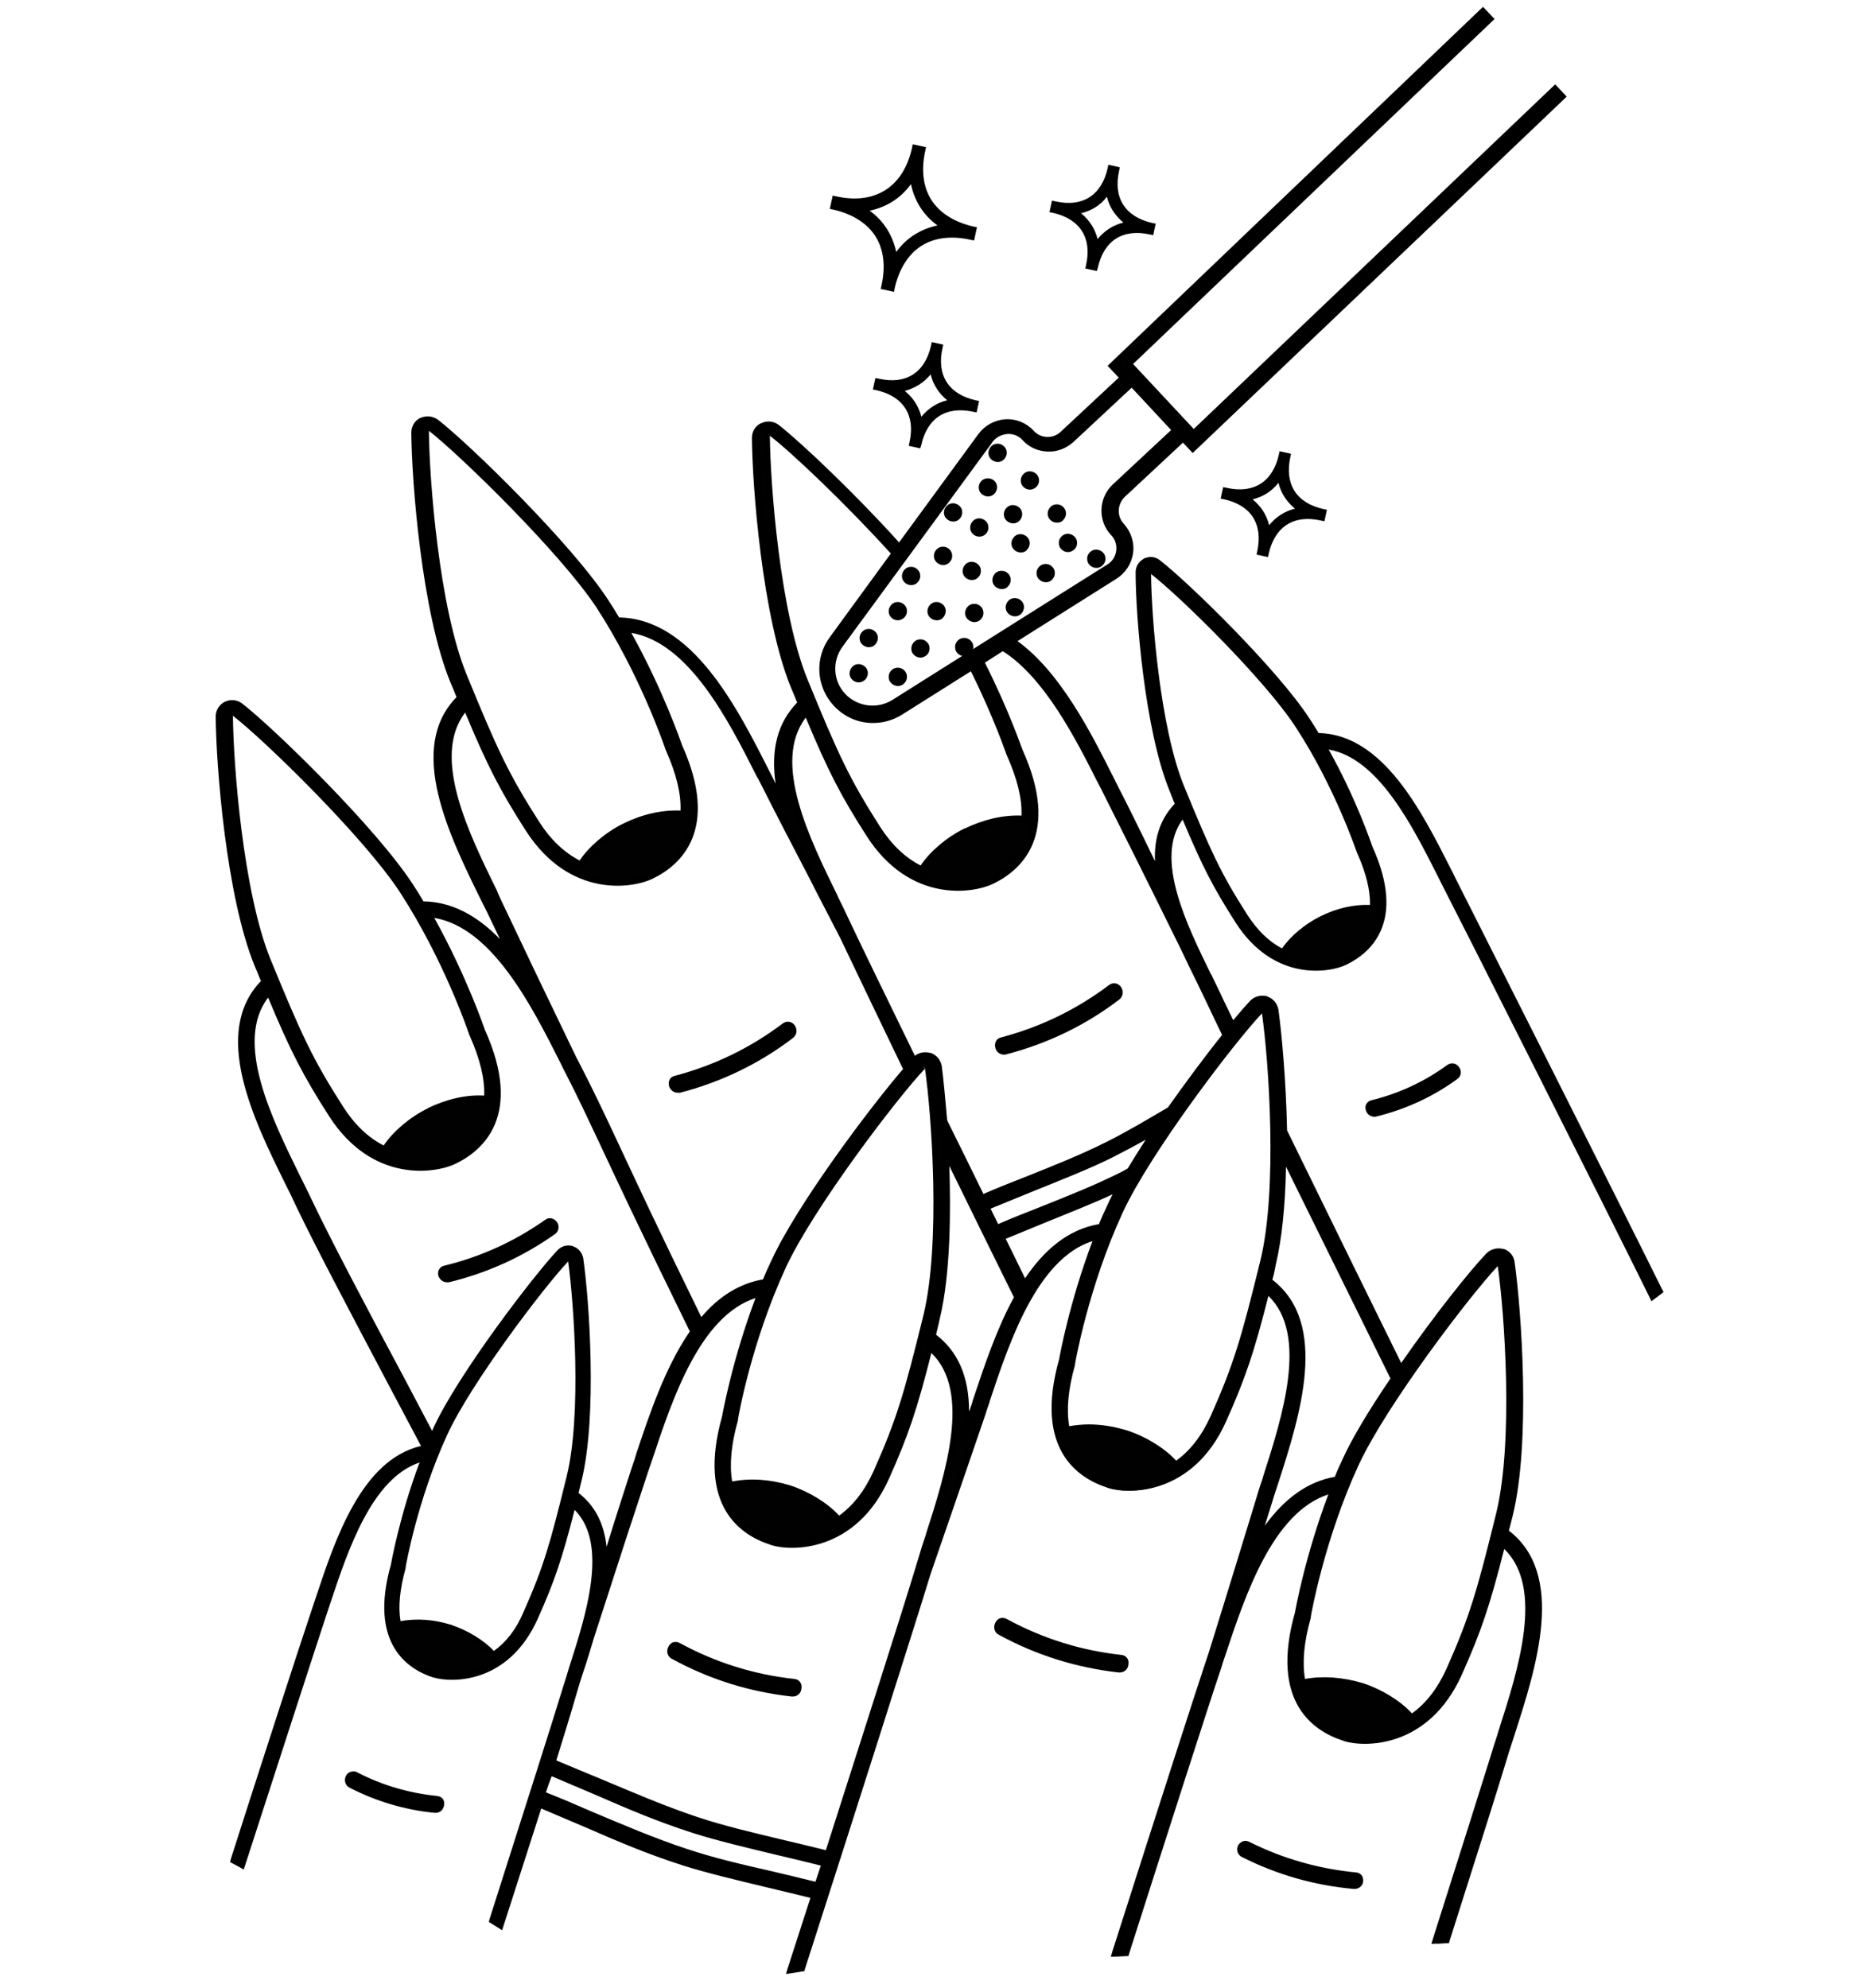
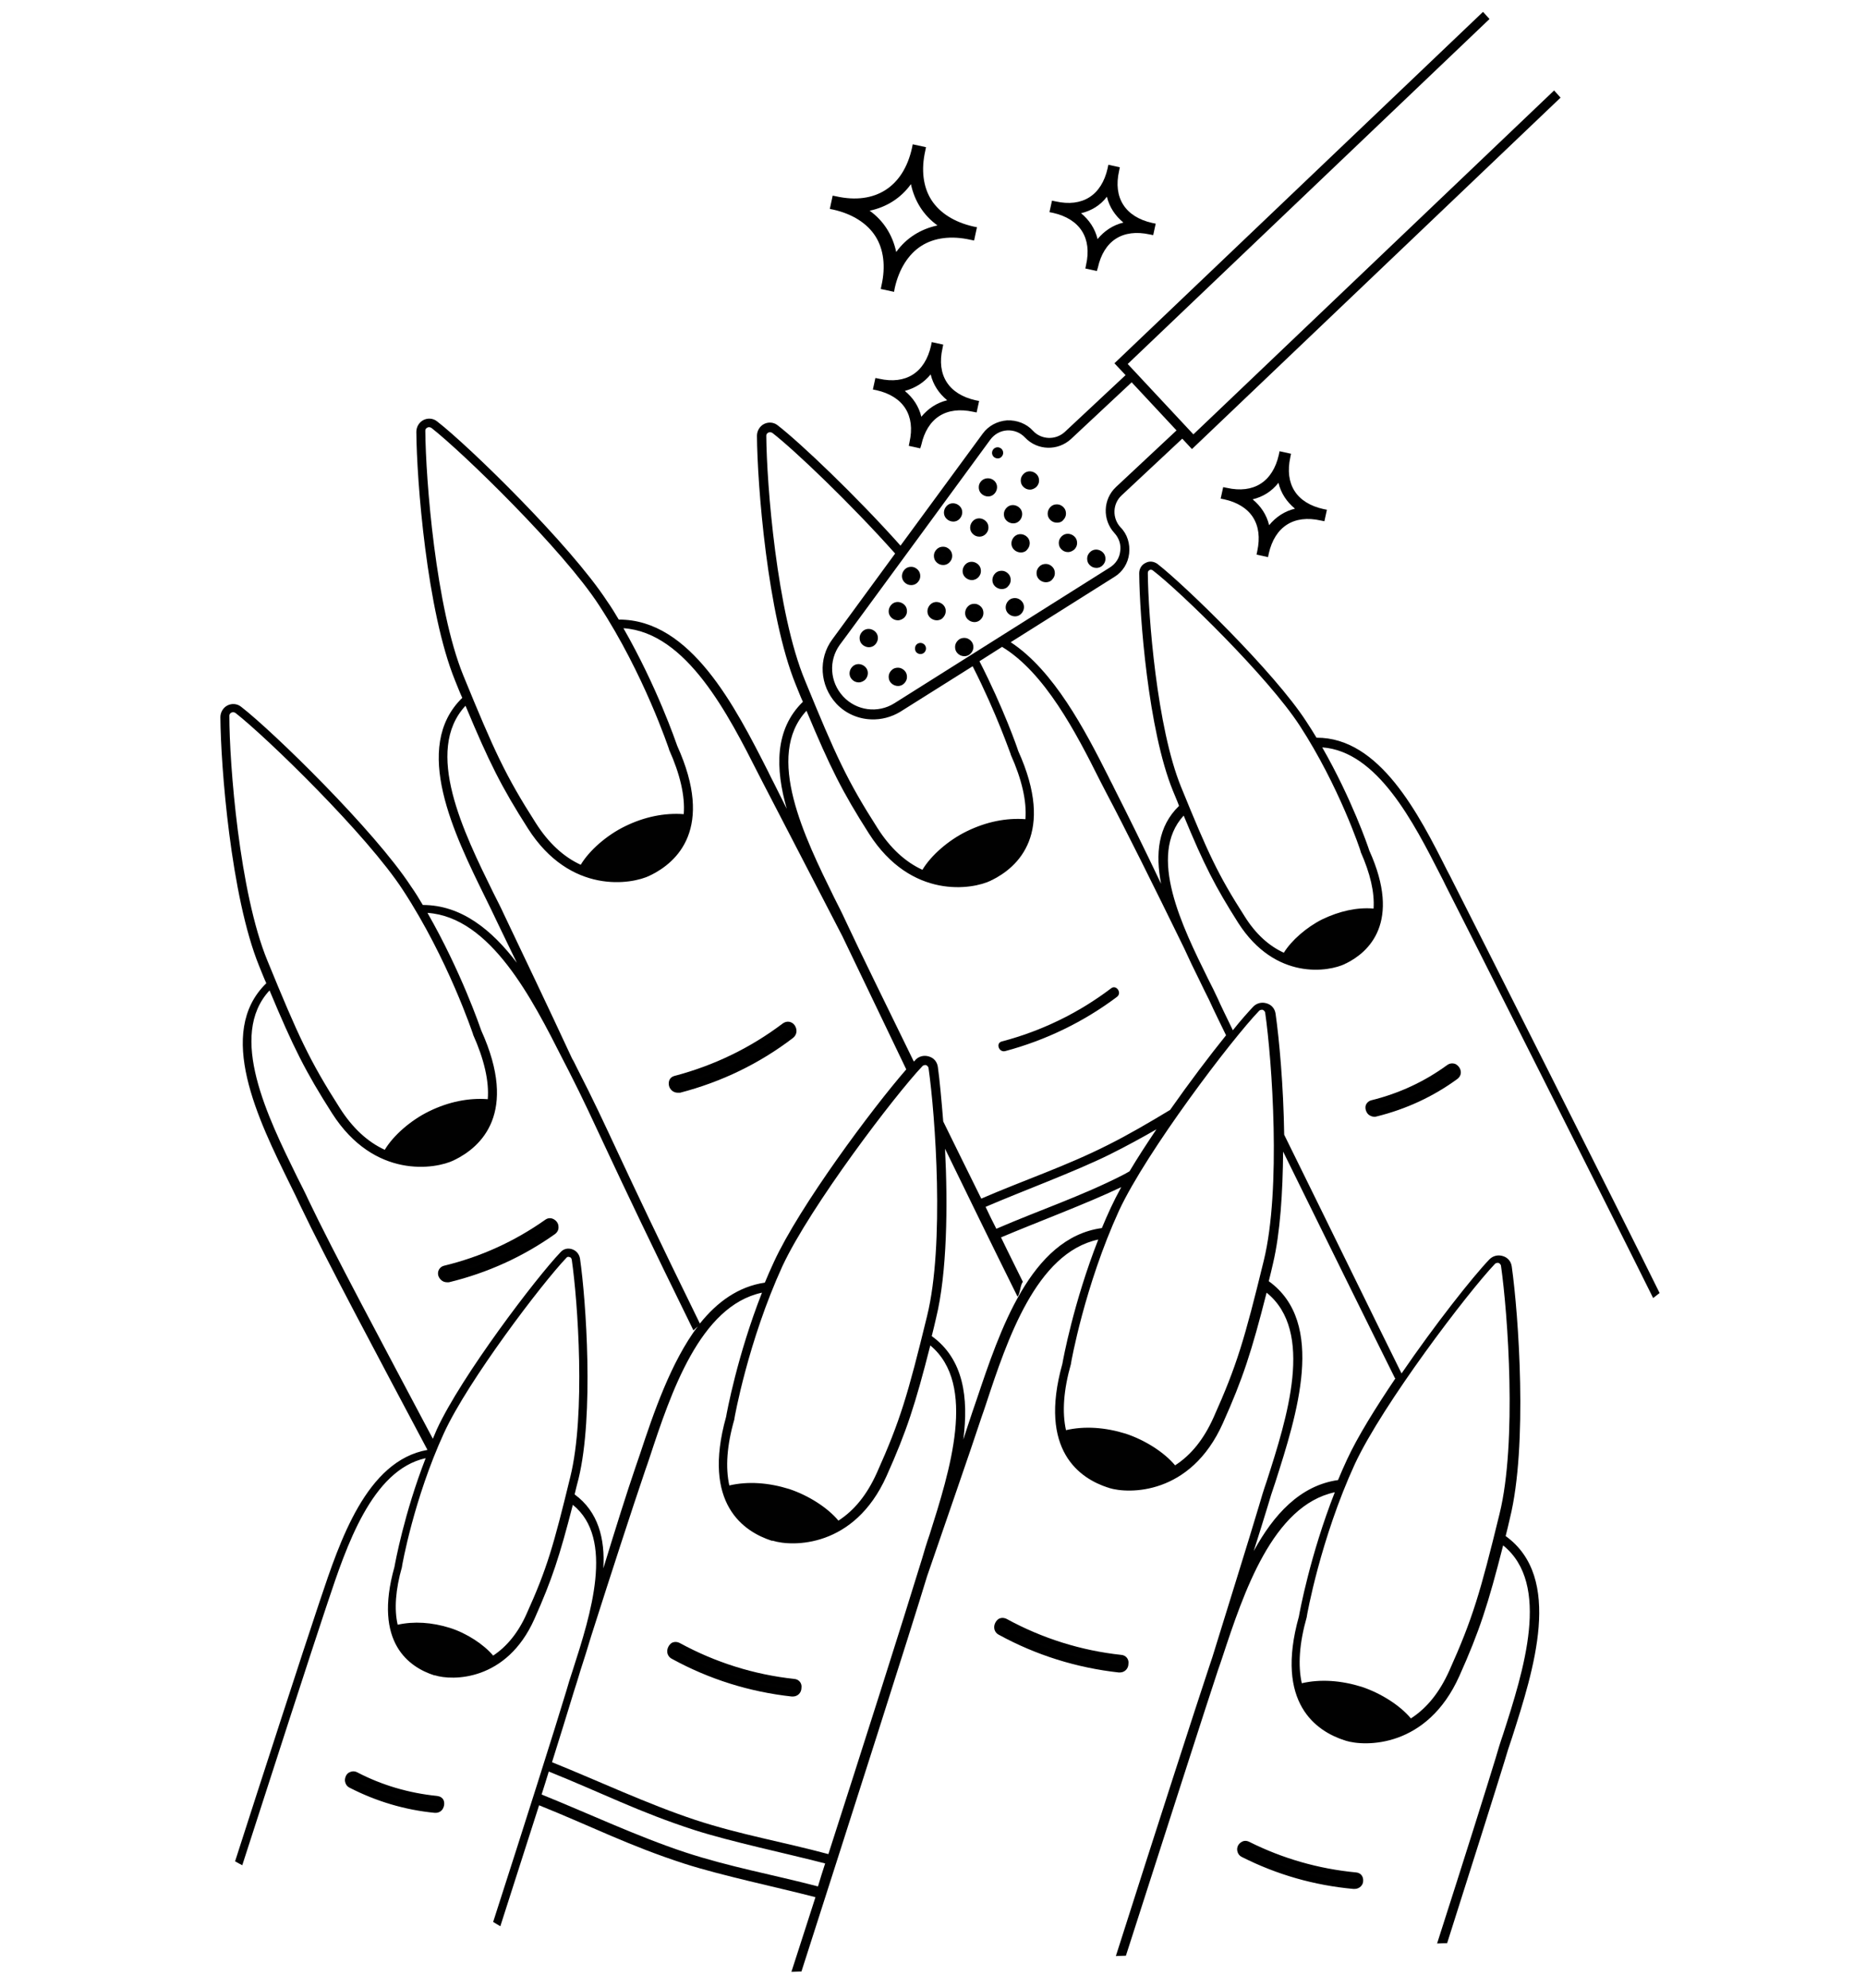
<svg xmlns="http://www.w3.org/2000/svg" version="1.1" id="Layer_1" x="0px" y="0px" viewBox="0 0 519.9 553.7" style="enable-background:new 0 0 519.9 553.7;" xml:space="preserve">
  <style type="text/css">
	.st0{fill:#010101;}
</style>
  <g>
    <path class="st0" d="M357.2,126.9l1.2,0.3c-1.8,8,2,13.9,10,15.6l-0.3,1.2c-8-1.8-13.9,2-15.6,10l-1.2-0.3c1.8-8-2-13.9-10-15.6   l0.3-1.2C349.6,138.6,355.5,134.9,357.2,126.9z M353,149.1c2.2-4.1,5.9-6.5,10.6-6.8c-4.1-2.2-6.5-5.9-6.8-10.6   c-2.2,4.1-5.9,6.5-10.6,6.8C350.3,140.8,352.7,144.5,353,149.1z" />
    <path d="M353.3,155.2l-3.2-0.7l0.2-1c0.8-3.7,0.4-6.9-1.2-9.4c-1.6-2.5-4.4-4.2-8-5l-1-0.2l0.7-3.2l1,0.2   c7.5,1.7,12.8-1.7,14.5-9.2l0.2-1l3.2,0.7l-0.2,1c-0.8,3.7-0.4,6.9,1.2,9.4c1.6,2.5,4.4,4.2,8,5l1,0.2l-0.7,3.2l-1-0.2   c-7.5-1.7-12.8,1.7-14.5,9.2L353.3,155.2z M349,139.1c2.3,1.9,3.9,4.3,4.6,7.2c1.9-2.3,4.3-3.9,7.2-4.6c-2.3-1.9-3.9-4.3-4.6-7.2   C354.3,136.9,351.9,138.4,349,139.1z" />
  </g>
  <g>
    <path class="st0" d="M309.5,47.2l1.2,0.3c-1.8,8,2,13.9,10,15.6l-0.3,1.2c-8-1.8-13.9,2-15.6,10l-1.2-0.3c1.8-8-2-13.9-10-15.6   l0.3-1.2C301.9,58.9,307.8,55.2,309.5,47.2z M305.3,69.4c2.2-4.1,5.9-6.5,10.6-6.8c-4.1-2.2-6.5-5.9-6.8-10.6   c-2.2,4.1-5.9,6.5-10.6,6.8C302.6,61,305,64.8,305.3,69.4z" />
    <path d="M305.6,75.5l-3.2-0.7l0.2-1c1.7-7.5-1.7-12.8-9.2-14.5l-1-0.2l0.7-3.2l1,0.2c7.5,1.7,12.8-1.7,14.5-9.2l0.2-1l3.2,0.7   l-0.2,1c-1.7,7.5,1.7,12.8,9.2,14.5l1,0.2l-0.7,3.2l-1-0.2c-3.7-0.8-6.9-0.4-9.4,1.2c-2.5,1.6-4.2,4.4-5,8L305.6,75.5z M301.2,59.4   c2.3,1.9,3.9,4.3,4.6,7.2c1.9-2.3,4.3-3.9,7.2-4.6c-2.3-1.9-3.9-4.3-4.6-7.2C306.6,57.2,304.1,58.7,301.2,59.4z" />
  </g>
  <g>
    <path class="st0" d="M260.3,96.6l1.2,0.3c-1.8,8,2,13.9,10,15.6l-0.3,1.2c-8-1.8-13.9,2-15.6,10l-1.2-0.3c1.8-8-2-13.9-10-15.6   l0.3-1.2C252.7,108.4,258.6,104.6,260.3,96.6z M256.1,118.8c2.2-4.1,5.9-6.5,10.6-6.8c-4.1-2.2-6.5-5.9-6.8-10.6   c-2.2,4.1-5.9,6.5-10.6,6.8C253.4,110.5,255.8,114.2,256.1,118.8z" />
    <path d="M256.4,124.9l-3.2-0.7l0.2-1c1.7-7.5-1.7-12.8-9.2-14.5l-1-0.2l0.7-3.2l1,0.2c7.5,1.7,12.8-1.7,14.5-9.2l0.2-1l3.2,0.7   l-0.2,1c-1.7,7.5,1.7,12.8,9.2,14.5l1,0.2l-0.7,3.2l-1-0.2c-3.7-0.8-6.9-0.4-9.4,1.2c-2.5,1.6-4.2,4.4-5,8L256.4,124.9z    M252.1,108.9c2.3,1.9,3.9,4.3,4.6,7.2c1.9-2.3,4.3-3.9,7.2-4.6c-2.3-1.9-3.9-4.3-4.6-7.2C257.4,106.6,255,108.1,252.1,108.9z" />
  </g>
  <g>
    <path class="st0" d="M255,41.4l1.8,0.4c-2.5,11.4,2.8,19.7,14.2,22.3l-0.4,1.8c-11.4-2.5-19.7,2.8-22.3,14.2l-1.8-0.4   c2.5-11.4-2.8-19.7-14.2-22.3l0.4-1.8C244.2,58.2,252.5,52.9,255,41.4z M249,73.1c3.1-5.9,8.4-9.2,15.1-9.6   c-5.9-3.1-9.2-8.4-9.6-15.1c-3.1,5.9-8.4,9.2-15.1,9.6C245.2,61.2,248.6,66.5,249,73.1z" />
    <path d="M249.1,81.3l-3.7-0.8l0.2-1c1.2-5.3,0.6-10.1-1.7-13.7c-2.3-3.6-6.4-6.2-11.7-7.4l-1-0.2l0.8-3.7l1,0.2   c10.8,2.4,18.7-2.6,21.1-13.5l0.2-1l3.7,0.8l-0.2,1c-1.2,5.3-0.6,10.1,1.7,13.7c2.3,3.6,6.4,6.2,11.7,7.4l1,0.2l-0.8,3.7l-1-0.2   c-5.3-1.2-10.1-0.6-13.7,1.7c-3.6,2.3-6.2,6.4-7.4,11.7L249.1,81.3z M248.2,76c0,0.5-0.1,1.1-0.2,1.6c0.2-0.5,0.3-1.1,0.5-1.6   l-0.3,0.6L248.2,76z M242.3,58.7c3.9,2.8,6.4,6.8,7.4,11.5c2.8-3.9,6.8-6.4,11.5-7.4c-3.9-2.8-6.4-6.8-7.4-11.5   C251,55.2,247,57.7,242.3,58.7z M267,64.3c0.5,0,1.1,0.1,1.6,0.2c-0.5-0.2-1.1-0.3-1.6-0.5l0.6,0.3L267,64.3z M234.9,57   c0.5,0.2,1,0.3,1.5,0.5l-0.6-0.3l0.6,0C235.9,57.2,235.4,57.1,234.9,57z M255.2,44.8l0,0.7c0-0.5,0.1-1.1,0.2-1.6   c-0.2,0.5-0.3,1-0.5,1.5L255.2,44.8z" />
  </g>
  <g>
    <g>
      <path class="st0" d="M279,127.3c0.6-0.6,0.7-1.5,0.1-2.2c-0.6-0.6-1.5-0.7-2.2-0.1c-0.6,0.6-0.7,1.5-0.1,2.2    C277.4,127.8,278.4,127.9,279,127.3z" />
-       <path d="M278,128.7c-0.7,0-1.4-0.3-1.9-0.8c-1-1-0.9-2.6,0.1-3.6c0.5-0.5,1.1-0.7,1.8-0.7c0.7,0,1.3,0.3,1.8,0.8    c1,1,0.9,2.6-0.1,3.6l0,0C279.2,128.5,278.6,128.7,278,128.7z M278,125.6c-0.1,0-0.3,0.1-0.4,0.1c-0.2,0.2-0.2,0.5,0,0.8    c0.2,0.2,0.5,0.2,0.8,0c0.2-0.2,0.2-0.5,0-0.7C278.3,125.7,278.1,125.6,278,125.6C278,125.6,278,125.6,278,125.6z" />
    </g>
    <g>
      <path class="st0" d="M276.3,136.9c0.6-0.6,0.7-1.5,0.1-2.2c-0.6-0.6-1.5-0.7-2.2-0.1s-0.7,1.5-0.1,2.2    C274.8,137.5,275.7,137.5,276.3,136.9z" />
      <path d="M275.3,138.3c-0.7,0-1.4-0.3-1.9-0.8c-0.5-0.5-0.7-1.1-0.7-1.8c0-0.7,0.3-1.3,0.8-1.8c1-0.9,2.6-0.9,3.6,0.1    c1,1,0.9,2.6-0.1,3.6l0,0C276.5,138.1,275.9,138.3,275.3,138.3z M275.3,135.3c-0.1,0-0.3,0-0.4,0.1c-0.1,0.1-0.2,0.2-0.2,0.4    c0,0.1,0,0.3,0.1,0.4c0.2,0.2,0.5,0.2,0.8,0c0.2-0.2,0.2-0.5,0-0.8C275.6,135.3,275.4,135.3,275.3,135.3z" />
    </g>
    <g>
      <path class="st0" d="M288,135c0.6-0.6,0.7-1.5,0.1-2.2c-0.6-0.6-1.5-0.7-2.2-0.1c-0.6,0.6-0.7,1.5-0.1,2.2    C286.4,135.5,287.4,135.5,288,135z" />
      <path d="M287,136.4C286.9,136.4,286.9,136.4,287,136.4c-0.8,0-1.4-0.3-1.9-0.8c-0.5-0.5-0.7-1.1-0.7-1.8s0.3-1.3,0.8-1.8    c1-1,2.6-0.9,3.6,0.1c0.5,0.5,0.7,1.1,0.7,1.8c0,0.7-0.3,1.3-0.8,1.8l0,0C288.2,136.1,287.6,136.4,287,136.4z M286.9,133.3    c-0.1,0-0.3,0-0.4,0.1c-0.1,0.1-0.2,0.2-0.2,0.4s0,0.3,0.1,0.4c0.1,0.1,0.2,0.2,0.4,0.2c0.1,0,0.3,0,0.4-0.1h0    c0.1-0.1,0.2-0.2,0.2-0.4s0-0.3-0.1-0.4C287.2,133.4,287.1,133.3,286.9,133.3z" />
    </g>
    <g>
      <path class="st0" d="M295.6,144.2c0.6-0.6,0.7-1.5,0.1-2.2c-0.6-0.6-1.5-0.7-2.2-0.1c-0.6,0.6-0.7,1.5-0.1,2.2    C294,144.7,294.9,144.8,295.6,144.2z" />
      <path d="M294.5,145.6C294.5,145.6,294.4,145.6,294.5,145.6c-0.8,0-1.4-0.3-1.9-0.8c-1-1-0.9-2.6,0.1-3.6c0.5-0.5,1.1-0.7,1.8-0.7    c0.7,0,1.3,0.3,1.8,0.8c0.5,0.5,0.7,1.1,0.7,1.8c0,0.7-0.3,1.3-0.8,1.8l0,0C295.8,145.4,295.2,145.6,294.5,145.6z M294.5,142.5    c-0.1,0-0.3,0.1-0.4,0.1c-0.2,0.2-0.2,0.5,0,0.8c0.2,0.2,0.5,0.2,0.8,0h0c0.1-0.1,0.2-0.2,0.2-0.4s0-0.3-0.1-0.4    C294.8,142.6,294.7,142.5,294.5,142.5C294.5,142.5,294.5,142.5,294.5,142.5z" />
    </g>
    <g>
      <path class="st0" d="M283.3,144.4c0.6-0.6,0.7-1.5,0.1-2.2c-0.6-0.6-1.5-0.7-2.2-0.1c-0.6,0.6-0.7,1.5-0.1,2.2    C281.7,145,282.7,145,283.3,144.4z" />
      <path d="M282.3,145.8c-0.7,0-1.4-0.3-1.9-0.8c-0.5-0.5-0.7-1.1-0.7-1.8s0.3-1.3,0.8-1.8c1-1,2.6-0.9,3.6,0.1c1,1,0.9,2.6-0.1,3.6    h0C283.5,145.6,282.9,145.8,282.3,145.8z M282.3,142.8c-0.1,0-0.3,0-0.4,0.1c-0.1,0.1-0.2,0.2-0.2,0.4s0,0.3,0.1,0.4    c0.2,0.2,0.5,0.2,0.8,0c0.2-0.2,0.2-0.5,0-0.8C282.6,142.8,282.4,142.8,282.3,142.8z" />
    </g>
    <g>
-       <path class="st0" d="M266.6,143.9c0.6-0.6,0.7-1.5,0.1-2.2c-0.6-0.6-1.5-0.7-2.2-0.1s-0.7,1.5-0.1,2.2    C265,144.4,266,144.5,266.6,143.9z" />
+       <path class="st0" d="M266.6,143.9c0.6-0.6,0.7-1.5,0.1-2.2c-0.6-0.6-1.5-0.7-2.2-0.1C265,144.4,266,144.5,266.6,143.9z" />
      <path d="M265.6,145.3c-0.7,0-1.4-0.3-1.9-0.8c-1-1-0.9-2.6,0.1-3.6c1-1,2.6-0.9,3.6,0.1c1,1,0.9,2.6-0.1,3.6    C266.8,145.1,266.2,145.3,265.6,145.3z M265.6,142.3c-0.1,0-0.3,0-0.4,0.1c-0.2,0.2-0.2,0.5,0,0.8c0.2,0.2,0.5,0.2,0.8,0    c0.2-0.2,0.2-0.5,0-0.8C265.9,142.3,265.7,142.3,265.6,142.3z" />
    </g>
    <g>
      <path class="st0" d="M263.8,156c0.6-0.6,0.7-1.5,0.1-2.2c-0.6-0.6-1.5-0.7-2.2-0.1c-0.6,0.6-0.7,1.5-0.1,2.2    C262.2,156.6,263.2,156.6,263.8,156z" />
      <path d="M262.8,157.4C262.8,157.4,262.7,157.4,262.8,157.4c-0.8,0-1.4-0.3-1.9-0.8c-0.5-0.5-0.7-1.1-0.7-1.8    c0-0.7,0.3-1.3,0.8-1.8c0.5-0.5,1.1-0.7,1.8-0.7c0.7,0,1.3,0.3,1.8,0.8c0.5,0.5,0.7,1.1,0.7,1.8c0,0.7-0.3,1.3-0.8,1.8    C264,157.2,263.4,157.4,262.8,157.4z M262.8,154.4c-0.1,0-0.3,0.1-0.4,0.1c-0.1,0.1-0.2,0.2-0.2,0.4s0,0.3,0.1,0.4    c0.1,0.1,0.2,0.2,0.4,0.2c0.2,0,0.3,0,0.4-0.1l0,0c0.1-0.1,0.2-0.2,0.2-0.4s0-0.3-0.1-0.4C263.1,154.4,262.9,154.4,262.8,154.4    C262.8,154.4,262.8,154.4,262.8,154.4z" />
    </g>
    <g>
      <path class="st0" d="M283.3,152.4c0.6,0.6,1.5,0.7,2.2,0.1c0.6-0.6,0.7-1.5,0.1-2.2c-0.6-0.6-1.5-0.7-2.2-0.1    C282.8,150.9,282.7,151.8,283.3,152.4z" />
      <path d="M284.4,153.9c-0.7,0-1.4-0.3-1.9-0.8c-1-1-0.9-2.6,0.1-3.6c1-1,2.6-0.9,3.6,0.1c1,1,0.9,2.6-0.1,3.6    C285.7,153.7,285.1,153.9,284.4,153.9z M284.4,150.9c-0.1,0-0.3,0-0.4,0.1c-0.2,0.2-0.2,0.5,0,0.8c0.2,0.2,0.5,0.2,0.8,0    c0.2-0.2,0.2-0.5,0-0.8C284.7,150.9,284.6,150.9,284.4,150.9z" />
    </g>
    <g>
      <path class="st0" d="M274,148.1c0.6-0.6,0.7-1.5,0.1-2.2c-0.6-0.6-1.5-0.7-2.2-0.1c-0.6,0.6-0.7,1.5-0.1,2.2    C272.4,148.6,273.3,148.6,274,148.1z" />
      <path d="M272.9,149.5C272.9,149.5,272.9,149.5,272.9,149.5c-0.8,0-1.4-0.3-1.9-0.8c-1-1-0.9-2.6,0.1-3.6c1-1,2.6-0.9,3.6,0.1    c0.5,0.5,0.7,1.1,0.7,1.8c0,0.7-0.3,1.3-0.8,1.8C274.2,149.2,273.6,149.5,272.9,149.5z M272.9,146.4c-0.1,0-0.3,0-0.4,0.1    c-0.2,0.2-0.2,0.5,0,0.7c0.1,0.1,0.2,0.2,0.4,0.2c0.1,0,0.3,0,0.4-0.1c0.1-0.1,0.2-0.2,0.2-0.4s0-0.3-0.1-0.4    C273.2,146.5,273.1,146.4,272.9,146.4z" />
    </g>
    <g>
      <path class="st0" d="M271.9,160.1c0.6-0.6,0.7-1.5,0.1-2.2c-0.6-0.6-1.5-0.7-2.2-0.1c-0.6,0.6-0.7,1.5-0.1,2.2    C270.3,160.7,271.2,160.7,271.9,160.1z" />
      <path d="M270.8,161.6c-0.7,0-1.4-0.3-1.9-0.8c-1-1-0.9-2.6,0.1-3.6c1-1,2.6-0.9,3.6,0.1c0.5,0.5,0.7,1.1,0.7,1.8    c0,0.7-0.3,1.3-0.8,1.8l0,0C272.1,161.3,271.4,161.6,270.8,161.6z M270.8,158.5c-0.1,0-0.3,0-0.4,0.1c-0.2,0.2-0.2,0.5,0,0.8    c0.2,0.2,0.5,0.2,0.8,0h0c0.1-0.1,0.2-0.2,0.2-0.4c0-0.1,0-0.3-0.1-0.4C271.1,158.5,271,158.5,270.8,158.5z" />
    </g>
    <g>
      <path class="st0" d="M255,161.6c0.6-0.6,0.7-1.5,0.1-2.2c-0.6-0.6-1.5-0.7-2.2-0.1c-0.6,0.6-0.7,1.5-0.1,2.2    C253.4,162.1,254.4,162.1,255,161.6z" />
      <path d="M253.9,163C253.9,163,253.9,163,253.9,163c-0.8,0-1.4-0.3-1.9-0.8c-1-1-0.9-2.6,0.1-3.6c0.5-0.5,1.1-0.7,1.8-0.7    c0.7,0,1.3,0.3,1.8,0.8c0.5,0.5,0.7,1.1,0.7,1.8c0,0.7-0.3,1.3-0.8,1.8l0,0C255.2,162.7,254.6,163,253.9,163z M253.9,159.9    c-0.1,0-0.3,0.1-0.4,0.1c-0.2,0.2-0.2,0.5,0,0.8c0.2,0.2,0.5,0.2,0.8,0h0c0.1-0.1,0.2-0.2,0.2-0.4s0-0.3-0.1-0.4    C254.2,160,254.1,159.9,253.9,159.9C254,159.9,254,159.9,253.9,159.9z" />
    </g>
    <g>
      <path class="st0" d="M262.1,171.4c0.6-0.6,0.7-1.5,0.1-2.2c-0.6-0.6-1.5-0.7-2.2-0.1c-0.6,0.6-0.7,1.5-0.1,2.2    C260.5,171.9,261.4,172,262.1,171.4z" />
      <path d="M261,172.8c-0.7,0-1.4-0.3-1.9-0.8c-1-1-0.9-2.6,0.1-3.6c1-1,2.6-0.9,3.6,0.1c1,1,0.9,2.6-0.1,3.6    C262.3,172.6,261.6,172.8,261,172.8z M261,169.7c-0.1,0-0.3,0-0.4,0.1c-0.2,0.2-0.2,0.5,0,0.8c0.2,0.2,0.5,0.2,0.8,0    c0.2-0.2,0.2-0.5,0-0.8C261.3,169.8,261.2,169.7,261,169.7z" />
    </g>
    <g>
      <path class="st0" d="M270.5,169.7c-0.6,0.6-0.7,1.5-0.1,2.2c0.6,0.6,1.5,0.7,2.2,0.1s0.7-1.5,0.1-2.2    C272,169.2,271.1,169.1,270.5,169.7z" />
      <path d="M271.5,173.3c-0.7,0-1.4-0.3-1.9-0.8c-1-1-0.9-2.6,0.1-3.6h0c0.5-0.5,1.1-0.7,1.8-0.7c0.7,0,1.3,0.3,1.8,0.8    c0.5,0.5,0.7,1.1,0.7,1.8c0,0.7-0.3,1.3-0.8,1.8C272.7,173.1,272.1,173.3,271.5,173.3z M271.1,170.4c-0.2,0.2-0.2,0.5,0,0.8    c0.2,0.2,0.5,0.2,0.8,0c0.1-0.1,0.2-0.2,0.2-0.4s0-0.3-0.1-0.4c-0.1-0.1-0.2-0.2-0.4-0.2C271.4,170.3,271.2,170.3,271.1,170.4z" />
    </g>
    <g>
      <path class="st0" d="M269.7,181.4c0.6-0.6,0.7-1.5,0.1-2.2c-0.6-0.6-1.5-0.7-2.2-0.1c-0.6,0.6-0.7,1.5-0.1,2.2    C268.1,181.9,269.1,182,269.7,181.4z" />
      <path d="M268.7,182.8C268.6,182.8,268.6,182.8,268.7,182.8c-0.8,0-1.4-0.3-1.9-0.8c-0.5-0.5-0.7-1.1-0.7-1.8    c0-0.7,0.3-1.3,0.8-1.8c0.5-0.5,1.1-0.7,1.8-0.7c0.7,0,1.3,0.3,1.8,0.8c0.5,0.5,0.7,1.1,0.7,1.8c0,0.7-0.3,1.3-0.8,1.8l0,0    C269.9,182.6,269.3,182.8,268.7,182.8z M268.7,179.7c-0.1,0-0.3,0.1-0.4,0.1c-0.1,0.1-0.2,0.2-0.2,0.4s0,0.3,0.1,0.4    c0.1,0.1,0.2,0.2,0.4,0.2c0.1,0,0.3,0,0.4-0.1h0c0.1-0.1,0.2-0.2,0.2-0.4s0-0.3-0.1-0.4S268.8,179.7,268.7,179.7    C268.7,179.7,268.7,179.7,268.7,179.7z" />
    </g>
    <g>
      <path class="st0" d="M243.2,178.8c0.6-0.6,0.7-1.5,0.1-2.2c-0.6-0.6-1.5-0.7-2.2-0.1c-0.6,0.6-0.7,1.5-0.1,2.2    C241.6,179.4,242.6,179.4,243.2,178.8z" />
      <path d="M242.1,180.3c-0.7,0-1.4-0.3-1.9-0.8c-0.5-0.5-0.7-1.1-0.7-1.8c0-0.7,0.3-1.3,0.8-1.8c1-1,2.6-0.9,3.6,0.1    c1,1,0.9,2.6-0.1,3.6h0C243.4,180,242.8,180.3,242.1,180.3z M242.1,177.2c-0.1,0-0.3,0-0.4,0.1c-0.1,0.1-0.2,0.2-0.2,0.4    s0,0.3,0.1,0.4c0.2,0.2,0.5,0.2,0.8,0c0.2-0.2,0.2-0.5,0-0.8C242.4,177.3,242.3,177.2,242.1,177.2z" />
    </g>
    <g>
      <path class="st0" d="M255.3,181.7c0.6,0.6,1.5,0.7,2.2,0.1c0.6-0.6,0.7-1.5,0.1-2.2c-0.6-0.6-1.5-0.7-2.2-0.1    C254.8,180.1,254.8,181.1,255.3,181.7z" />
-       <path d="M256.5,183.2C256.4,183.2,256.4,183.2,256.5,183.2c-0.8,0-1.4-0.3-1.9-0.8v0c-1-1-0.9-2.6,0.1-3.6    c0.5-0.5,1.1-0.7,1.8-0.7c0.7,0,1.3,0.3,1.8,0.8c0.5,0.5,0.7,1.1,0.7,1.8c0,0.7-0.3,1.3-0.8,1.8    C257.7,182.9,257.1,183.2,256.5,183.2z M256.1,181c0.1,0.1,0.2,0.2,0.4,0.2c0.1,0,0.3,0,0.4-0.1c0.1-0.1,0.2-0.2,0.2-0.4    s0-0.3-0.1-0.4c-0.1-0.1-0.2-0.2-0.4-0.2c-0.1,0-0.3,0-0.4,0.1C255.9,180.5,255.9,180.8,256.1,181L256.1,181z" />
    </g>
    <g>
      <path class="st0" d="M278.1,160.5c-0.6,0.6-0.7,1.5-0.1,2.2c0.6,0.6,1.5,0.7,2.2,0.1c0.6-0.6,0.7-1.5,0.1-2.2    C279.7,159.9,278.7,159.9,278.1,160.5z" />
      <path d="M279.1,164.1c-0.7,0-1.4-0.3-1.9-0.8c-1-1-0.9-2.6,0.1-3.6h0c0.5-0.5,1.1-0.7,1.8-0.7c0.7,0,1.3,0.3,1.8,0.8    c0.5,0.5,0.7,1.1,0.7,1.8c0,0.7-0.3,1.3-0.8,1.8C280.4,163.9,279.7,164.1,279.1,164.1z M278.8,161.2c-0.2,0.2-0.2,0.5,0,0.8    c0.2,0.2,0.5,0.2,0.8,0c0.1-0.1,0.2-0.2,0.2-0.4s0-0.3-0.1-0.4c-0.1-0.1-0.2-0.2-0.4-0.2C279,161.1,278.9,161.1,278.8,161.2z" />
    </g>
    <g>
      <path class="st0" d="M292.5,160.8c0.6-0.6,0.7-1.5,0.1-2.2c-0.6-0.6-1.5-0.7-2.2-0.1c-0.6,0.6-0.7,1.5-0.1,2.2    C290.9,161.3,291.8,161.4,292.5,160.8z" />
      <path d="M291.4,162.2c-0.7,0-1.4-0.3-1.9-0.8c-0.5-0.5-0.7-1.1-0.7-1.8c0-0.7,0.3-1.3,0.8-1.8s1.1-0.7,1.8-0.7    c0.7,0,1.3,0.3,1.8,0.8c0.5,0.5,0.7,1.1,0.7,1.8s-0.3,1.3-0.8,1.8h0C292.7,162,292,162.2,291.4,162.2z M291.4,159.1    c-0.1,0-0.3,0.1-0.4,0.1c-0.1,0.1-0.2,0.2-0.2,0.4c0,0.1,0,0.3,0.1,0.4c0.2,0.2,0.5,0.2,0.8,0c0.1-0.1,0.2-0.2,0.2-0.4    s0-0.3-0.1-0.4C291.7,159.2,291.6,159.1,291.4,159.1C291.4,159.1,291.4,159.1,291.4,159.1z" />
    </g>
    <g>
      <path class="st0" d="M306.5,156.8c0.6-0.6,0.7-1.5,0.1-2.2c-0.6-0.6-1.5-0.7-2.2-0.1c-0.6,0.6-0.7,1.5-0.1,2.2    C305,157.3,305.9,157.4,306.5,156.8z" />
      <path d="M305.5,158.2C305.5,158.2,305.4,158.2,305.5,158.2c-0.8,0-1.4-0.3-1.9-0.8c-0.5-0.5-0.7-1.1-0.7-1.8    c0-0.7,0.3-1.3,0.8-1.8c1-1,2.6-0.9,3.6,0.1c0.5,0.5,0.7,1.1,0.7,1.8c0,0.7-0.3,1.3-0.8,1.8l0,0    C306.7,158,306.1,158.2,305.5,158.2z M305.5,155.1c-0.1,0-0.3,0-0.4,0.1c-0.2,0.2-0.2,0.5,0,0.8c0.1,0.1,0.2,0.2,0.4,0.2    c0.1,0,0.3,0,0.4-0.1h0c0.1-0.1,0.2-0.2,0.2-0.4c0-0.1,0-0.3-0.1-0.4C305.8,155.2,305.6,155.1,305.5,155.1z" />
    </g>
    <g>
      <path class="st0" d="M249.1,187.5c-0.6,0.6-0.7,1.5-0.1,2.2c0.6,0.6,1.5,0.7,2.2,0.1c0.6-0.6,0.7-1.5,0.1-2.2    C250.7,186.9,249.8,186.9,249.1,187.5z" />
      <path d="M250.2,191.1c-0.7,0-1.4-0.3-1.9-0.8c-0.5-0.5-0.7-1.1-0.7-1.8c0-0.7,0.3-1.3,0.8-1.8c0.5-0.5,1.1-0.7,1.8-0.7    c0.7,0,1.3,0.3,1.8,0.8c0.5,0.5,0.7,1.1,0.7,1.8c0,0.7-0.3,1.3-0.8,1.8C251.4,190.9,250.8,191.1,250.2,191.1z M250.2,188.1    c-0.1,0-0.3,0.1-0.4,0.1h0c-0.1,0.1-0.2,0.2-0.2,0.4c0,0.1,0,0.3,0.1,0.4c0.2,0.2,0.5,0.2,0.8,0c0.2-0.2,0.2-0.5,0-0.8    C250.5,188.1,250.3,188.1,250.2,188.1C250.2,188.1,250.2,188.1,250.2,188.1z" />
    </g>
    <g>
      <path class="st0" d="M240.3,188.7c0.6-0.6,0.7-1.5,0.1-2.2c-0.6-0.6-1.5-0.7-2.2-0.1c-0.6,0.6-0.7,1.5-0.1,2.2    C238.7,189.2,239.7,189.2,240.3,188.7z" />
      <path d="M239.3,190.1C239.2,190.1,239.2,190.1,239.3,190.1c-0.8,0-1.4-0.3-1.9-0.8c-1-1-0.9-2.6,0.1-3.6c1-1,2.6-0.9,3.6,0.1    c1,1,0.9,2.6-0.1,3.6C240.5,189.8,239.9,190.1,239.3,190.1z M239.2,187c-0.1,0-0.3,0-0.4,0.1c-0.2,0.2-0.2,0.5,0,0.7    c0.1,0.1,0.2,0.2,0.4,0.2c0.1,0,0.3,0,0.4-0.1c0.2-0.2,0.2-0.5,0-0.8C239.5,187.1,239.4,187,239.2,187z" />
    </g>
    <g>
      <path class="st0" d="M281.7,168.1c-0.6,0.6-0.7,1.5-0.1,2.2c0.6,0.6,1.5,0.7,2.2,0.1c0.6-0.6,0.7-1.5,0.1-2.2    C283.3,167.5,282.3,167.5,281.7,168.1z" />
      <path d="M282.8,171.7c-0.7,0-1.4-0.3-1.9-0.8c-1-1-0.9-2.6,0.1-3.6c0.5-0.5,1.1-0.7,1.8-0.7c0.7,0,1.3,0.3,1.8,0.8    c1,1,0.9,2.6-0.1,3.6C284,171.5,283.4,171.7,282.8,171.7z M282.8,168.7c-0.1,0-0.3,0-0.4,0.1c-0.2,0.2-0.2,0.5,0,0.8    c0.2,0.2,0.5,0.2,0.8,0s0.2-0.5,0-0.8C283,168.7,282.9,168.7,282.8,168.7C282.8,168.7,282.8,168.7,282.8,168.7z" />
    </g>
    <g>
      <path class="st0" d="M251.2,171.4c0.6-0.6,0.7-1.5,0.1-2.2c-0.6-0.6-1.5-0.7-2.2-0.1c-0.6,0.6-0.7,1.5-0.1,2.2    C249.6,171.9,250.6,171.9,251.2,171.4z" />
      <path d="M250.2,172.8C250.2,172.8,250.1,172.8,250.2,172.8c-0.8,0-1.4-0.3-1.9-0.8c-1-1-0.9-2.6,0.1-3.6c1-1,2.6-0.9,3.6,0.1    c0.5,0.5,0.7,1.1,0.7,1.8c0,0.7-0.3,1.3-0.8,1.8l0,0C251.4,172.5,250.8,172.8,250.2,172.8z M250.2,169.7c-0.1,0-0.3,0-0.4,0.1    c-0.2,0.2-0.2,0.5,0,0.8c0.1,0.1,0.2,0.2,0.4,0.2c0.1,0,0.3,0,0.4-0.1h0c0.1-0.1,0.2-0.2,0.2-0.4s0-0.3-0.1-0.4    C250.5,169.8,250.3,169.7,250.2,169.7z" />
    </g>
    <g>
      <path class="st0" d="M296.4,152.3c0.6,0.6,1.5,0.7,2.2,0.1s0.7-1.5,0.1-2.2c-0.6-0.6-1.5-0.7-2.2-0.1    C295.9,150.7,295.9,151.6,296.4,152.3z" />
      <path d="M297.6,153.8C297.5,153.8,297.5,153.8,297.6,153.8c-0.8,0-1.4-0.3-1.9-0.8c-0.5-0.5-0.7-1.1-0.7-1.8s0.3-1.3,0.8-1.8    c1-1,2.6-0.9,3.6,0.1c0.5,0.5,0.7,1.1,0.7,1.8c0,0.7-0.3,1.3-0.8,1.8C298.8,153.5,298.2,153.8,297.6,153.8z M297.6,150.7    c-0.1,0-0.3,0-0.4,0.1c-0.1,0.1-0.2,0.2-0.2,0.4c0,0.1,0,0.3,0.1,0.4l0,0c0.1,0.1,0.2,0.2,0.4,0.2c0.1,0,0.3,0,0.4-0.1    c0.1-0.1,0.2-0.2,0.2-0.4s0-0.3-0.1-0.4C297.8,150.7,297.7,150.7,297.6,150.7z" />
    </g>
    <g>
      <path class="st0" d="M403.2,242.5c-7.9-15.7-18.8-37.1-36.4-37c-0.9-1.5-1.9-3.1-2.9-4.6c-8.9-13.7-33.7-37.8-41.4-43.8    c-1-0.7-2.2-0.9-3.3-0.3c0,0,0,0,0,0c-1.1,0.5-1.8,1.6-1.8,2.9c0.1,11.9,2.5,43.7,9.4,60.6c0.6,1.5,1.2,2.8,1.7,4.2l0,0    c-5.9,5.7-6.6,13.4-5,21.7c-4.9-10.3-9.6-19.8-13.1-26.7c-0.5-1.1-1.1-2.1-1.6-3.2c-6.6-13.1-15.2-29.5-27.2-37.4l28.9-18.2    c2.3-1.4,3.8-3.8,4.1-6.5c0.3-2.7-0.5-5.4-2.4-7.3c-2.4-2.6-2.2-6.6,0.3-8.9l16.9-15.8l2.7,2.9l102.7-97.9l-1.8-2v0L332.5,121    l-18.3-19.6L415,5.3h0l-1.8-2l-102.7,97.9l3.1,3.3l-16.9,15.8c-2.6,2.4-6.6,2.2-8.9-0.3c-1.8-2-4.5-3-7.2-2.9    c-2.7,0.2-5.2,1.5-6.8,3.7L250.9,152c-12.4-13.9-28-28.7-34.2-33.5c-1.1-0.9-2.6-1-3.8-0.4c0,0,0,0,0,0c-1.2,0.6-2,1.9-2,3.3    c0.1,13.6,2.9,49.9,10.8,69.3c0.7,1.7,1.3,3.3,2,4.8l0,0c-7.9,7.7-7.7,18.6-4.5,29.8c-1.3-2.6-2.5-5-3.6-7.2    c-0.5-1-1.1-2.1-1.6-3.2c-9.1-17.9-21.5-42.4-41.6-42.3c-1-1.7-2.1-3.5-3.3-5.2c-10.2-15.6-38.5-43.2-47.3-50    c-1.1-0.9-2.6-1-3.8-0.4c0,0,0,0,0,0c-1.2,0.6-2,1.9-2,3.3c0.1,13.6,2.9,49.9,10.8,69.3c0.7,1.7,1.3,3.3,2,4.8l0,0    c-14.2,13.8-2.2,38.1,6.5,55.8c1.1,2.2,2.1,4.3,3,6.2c1.6,3.4,3.6,7.4,5.7,11.8c-7-9.2-15.5-16.1-26.2-16.1    c-1-1.7-2.1-3.5-3.3-5.2c-10.2-15.6-38.5-43.2-47.3-50c-1.1-0.9-2.6-1-3.8-0.4c0,0,0,0,0,0c-1.2,0.6-2,1.9-2,3.3    c0.1,13.6,2.9,49.9,10.8,69.3c0.7,1.7,1.3,3.3,2,4.8l0,0c-14.2,13.8-2.2,38.1,6.5,55.8c1.1,2.2,2.1,4.3,3,6.2    c7,14.7,21.6,42,35.4,68c-17,3-24.4,25.4-29.9,41.8c-0.3,1-0.7,2-1,3c-2.8,8.3-15.8,48.3-22.7,69.8c0.7,0.4,1.4,0.8,2,1.1    c7.2-22.4,20.3-62.8,22.8-70.2c0.3-1,0.7-2,1-3c5.2-15.6,12.3-36.9,27.3-40.2c-6,15.4-8.5,29.2-8.7,30.3c-6,21.3,4.3,28,11.1,30.2    c0,0,0,0,0.1,0l0.1,0c4.7,1.5,19.9,1.8,27.7-15.7c4.9-11,7-17.4,10.7-31.8c11.7,9.4,5,30.5,0,46c-0.7,2.1-1.3,4-1.8,5.8    c-3.1,10.3-11.6,37.1-20.4,64.4c0.7,0.4,1.3,0.8,2,1.2c5.2-16.3,9.6-29.9,10.8-33.7c14.7,5.9,25.1,11.3,40.6,16.3    c10.3,3.3,25.6,6.5,36.4,9.3c-0.8,2.6-3.4,10.5-6.7,20.8c0.9,0,1.9-0.1,2.8-0.1c14.5-45.2,30.3-94.6,35-110.1    c5.9-17.2,11.7-33.8,15.2-44.4c0.4-1.1,0.8-2.3,1.2-3.5c5.9-17.9,14-42.2,31.3-45.9c-6.9,17.6-9.8,33.4-10,34.6    c-6.8,24.3,5,32,12.7,34.5c0,0,0,0,0.1,0l0.2,0.1c5.4,1.7,22.7,2.1,31.7-18c5.6-12.5,8-19.9,12.2-36.4c13.4,10.8,5.7,34.9,0,52.6    c-0.8,2.3-1.5,4.6-2.1,6.7c-3.1,10.4-8.1,26.3-13,42.2c-0.3,0.9-0.6,1.8-0.9,2.7c-3.6,10.8-14.4,44.2-26,80.6    c0.9,0,1.9-0.1,2.8-0.1c11.9-37,22.6-70.4,25.7-79.7c0.4-1.1,0.8-2.3,1.2-3.5c5.9-17.9,14-42.2,31.3-45.9    c-6.9,17.6-9.8,33.4-10,34.6c-6.8,24.3,5,32,12.7,34.5c0,0,0,0,0.1,0l0.2,0.1c5.4,1.7,22.7,2.1,31.7-18c5.6-12.5,8-19.9,12.2-36.4    c13.4,10.8,5.7,34.9,0,52.6c-0.8,2.3-1.5,4.6-2.1,6.7c-2.4,7.9-8.6,27.6-16.3,51.6c0.9,0,1.8-0.1,2.8-0.1    c7.5-23.6,13.6-42.9,16-50.7c0.6-2.1,1.3-4.3,2.1-6.6c6-18.8,14.3-44.5-1.8-56.1l0,0c0.4-1.6,0.8-3.2,1.2-5    c5-20.3,2.4-56.6,0.5-70.1c-0.2-1.4-1.1-2.5-2.5-2.9c0,0,0,0,0,0c-1.3-0.4-2.7-0.1-3.7,0.9c-4.7,4.9-15.2,18.2-24.5,31.8    c-7.3-14.7-21.1-43-32.7-66.5c-0.2-13.7-1.4-26.7-2.4-33.7c-0.2-1.4-1.1-2.5-2.5-2.9c0,0,0,0,0,0c-1.3-0.4-2.7-0.1-3.7,0.9    c-1.4,1.5-3.4,3.7-5.7,6.6c-2-4.1-3.5-7.2-4.2-8.8c-0.8-1.7-1.7-3.6-2.7-5.5c-7.2-14.6-17-34.4-6.8-45.5    c5.7,13.8,8.8,19.8,15.2,29.9c10.4,16.2,25.3,13.6,29.8,11.4l0.1-0.1c0,0,0,0,0.1,0c6.3-3.1,15.6-11.4,6.5-31.5    c-0.3-1-4.9-14.4-13.1-28.7c15.4,1.1,25.5,21,33,35.7c0.5,1,1,1.9,1.4,2.8c3.6,7,47.4,93.9,57.8,114.9c0.6-0.5,1.2-0.9,1.8-1.4    c-10-20.3-53.6-106.8-57.6-114.6C404.2,244.4,403.7,243.4,403.2,242.5z M275.9,122.5c1.1-1.5,2.8-2.5,4.7-2.6c1.9-0.1,3.7,0.6,5,2    c3.4,3.6,9.1,3.8,12.8,0.4l16.9-15.8l12.5,13.4l-16.9,15.8c-3.6,3.4-3.8,9.1-0.4,12.8c1.3,1.4,1.9,3.3,1.6,5.1    c-0.2,1.9-1.3,3.5-2.9,4.5l-60,37.8c-4.6,2.9-10.6,2.1-14.3-1.9c-3.7-4-4.1-10-0.9-14.4C234,179.7,275.9,122.5,275.9,122.5z     M213.5,121.4c0-0.6,0.4-0.8,0.6-0.9h0c0.2-0.1,0.6-0.2,1.1,0.1c6.2,4.8,21.9,19.8,34.2,33.6l-17.5,23.9c-4,5.4-3.5,12.9,1.1,17.9    c2.6,2.8,6.2,4.3,9.8,4.4c2.7,0.1,5.5-0.6,8-2.1l20.2-12.7c6.8,13.4,10.5,24.4,10.6,24.5l0,0.1c3.1,6.9,4.5,13,4.1,18    c-5.3-0.4-10.9,0.7-16.4,3.4c0,0,0,0,0,0c-5.1,2.5-9.9,6.7-12.3,10.7c-4.8-2.2-9-6.1-12.5-11.6c-8.5-13.3-11.6-20.1-20.2-41.1    C216.4,170.7,213.6,134.8,213.5,121.4z M118.5,120c0-0.6,0.4-0.8,0.6-0.9h0c0.2-0.1,0.6-0.2,1.1,0.1c8.7,6.8,36.7,34,46.7,49.4    c12.6,19.3,19.4,39.9,19.5,40.1l0,0.1c3.1,6.9,4.5,13,4.1,18c-5.3-0.4-10.9,0.7-16.4,3.4l0,0c-5.1,2.5-9.9,6.7-12.3,10.7    c-4.8-2.2-9-6.1-12.5-11.6c-8.5-13.3-11.6-20.1-20.2-41.1C121.4,169.4,118.6,133.5,118.5,120z M140.5,254.9c-0.9-2-2-4.1-3.1-6.3    c-8.2-16.7-19.4-39.4-7.7-52c6.6,15.8,10,22.6,17.4,34.2c11.8,18.5,28.9,15.6,34,13.1l0.1-0.1c0,0,0,0,0.1,0    c7.3-3.6,17.8-13,7.4-36c-0.4-1.1-5.6-16.4-15-32.8c17.6,1.2,29.2,24,37.7,40.8c0.6,1.1,1.1,2.2,1.7,3.3    c5.1,9.9,13.3,25.6,21.6,41.7c4.2,8.8,10.2,21.2,17.8,37.1c-9.5,10.9-29.8,38.2-36.9,53.7c-0.9,1.9-1.7,3.8-2.5,5.7    c-7.4,1.1-13.3,5.4-18.1,11.4c-23.6-48.1-24.9-53-34.3-71.3c-0.4-0.8-0.8-1.7-1.3-2.5C152.4,279.8,145.2,264.8,140.5,254.9z     M257,297c0.4-0.4,0.9-0.3,1-0.3h0c0.2,0.1,0.6,0.3,0.7,0.8c1.9,13.3,4.5,49.2-0.4,69.1c-5.4,22.1-7.5,29.2-14,43.7    c-2.7,6-6.2,10.4-10.7,13.3c-3-3.6-8.3-7-13.7-8.8c0,0,0,0,0,0c-5.8-1.8-11.5-2.2-16.7-1c-1.1-5-0.7-11.1,1.4-18.4l0-0.1    c0-0.2,3.8-21.6,13.4-42.6C225.8,336,249.4,305,257,297z M63.9,199.4c0-0.6,0.4-0.8,0.6-0.9h0c0.2-0.1,0.6-0.2,1.1,0.1    c8.7,6.8,36.7,34,46.7,49.4c12.6,19.3,19.4,39.9,19.5,40.1l0,0.1c3.1,6.9,4.5,13,4.1,18c-5.3-0.4-10.9,0.7-16.4,3.4c0,0,0,0,0,0    c-5.1,2.5-9.9,6.7-12.3,10.7c-4.8-2.2-9-6.1-12.5-11.6c-8.5-13.3-11.6-20.1-20.2-41.1C66.7,248.7,63.9,212.8,63.9,199.4z     M158.9,411.4c-4.7,19.3-6.5,25.6-12.2,38.2c-2.3,5.2-5.5,9.1-9.3,11.6c-2.6-3.1-7.3-6.2-12-7.7c0,0,0,0,0,0    c-5.1-1.6-10.1-1.9-14.6-0.9c-1-4.3-0.6-9.8,1.2-16.1l0-0.1c0-0.2,3.3-18.9,11.7-37.2c6.7-14.6,27.4-41.8,34.1-48.8    c0.3-0.4,0.7-0.3,0.9-0.2c0,0,0,0,0,0c0.2,0,0.5,0.2,0.6,0.7C161,362.6,163.2,394,158.9,411.4z M160.1,416.3L160.1,416.3    c0.3-1.4,0.7-2.8,1.1-4.4c4.3-17.7,2.1-49.5,0.4-61.3c-0.2-1.2-1-2.2-2.2-2.6c0,0,0,0,0,0c-1.2-0.4-2.4-0.1-3.2,0.8    c-6.8,7.1-27.7,34.6-34.5,49.4c-0.4,0.9-0.7,1.7-1.1,2.6c-13.6-25.7-27.8-52.1-34.7-66.6c-0.9-2-2-4.1-3.1-6.3    c-8.2-16.7-19.4-39.4-7.7-52c6.6,15.8,10,22.6,17.4,34.2c11.8,18.5,28.9,15.6,34,13.1l0.1-0.1c0,0,0,0,0.1,0    c7.3-3.6,17.8-13,7.4-36c-0.4-1.1-5.6-16.4-15-32.8c17.6,1.2,29.2,24,37.7,40.8c0.6,1.1,1.1,2.2,1.7,3.3c8,15.7,10,21.9,34.7,72.2    c0.4-0.4,0.8-0.7,1.2-1.1c-7.5,10-12.3,24.1-16.1,35.6c-0.4,1.2-0.8,2.3-1.2,3.5c-2.5,7.3-5.7,17.5-9,28.3    C168.6,428.7,166.7,421.1,160.1,416.3z M227.9,525.5c-12.6-3.3-24.5-5.4-37-9.5c-13.3-4.4-27.1-10.9-40-16.1    c0.7-2.1,1.3-4.2,2-6.4c14.7,5.9,25.1,11.3,40.6,16.3c10.3,3.3,25.6,6.5,36.4,9.3C229.2,521.3,228.5,523.4,227.9,525.5z     M259,427.5c-0.8,2.3-1.5,4.6-2.1,6.7c-5.2,17-17.4,55.3-26.1,82.3c-12.6-3.4-24.5-5.4-37-9.5c-13.3-4.4-27.1-10.9-40-16.1    c2-6.4,4.1-13.1,6.1-19.7c0.6-1.8,1.2-3.8,1.8-5.8c1-3,2-6.3,3-9.6c5.7-17.9,11.4-35.4,15.1-46.3c0.4-1.1,0.8-2.3,1.2-3.5    c5.9-17.9,14-42.2,31.3-45.9c-6.9,17.6-9.8,33.4-10,34.6c-6.8,24.3,5,32,12.7,34.5c0,0,0,0,0.1,0l0.2,0c5.4,1.7,22.7,2.1,31.7-18    c5.6-12.5,8-19.9,12.2-36.4C272.3,385.7,264.6,409.8,259,427.5z M272.1,389.9c-0.4,1.2-0.8,2.3-1.2,3.5c-0.8,2.3-1.6,4.9-2.5,7.6    c1.5-11.6,0.1-22.4-8.8-28.8l0,0c0.4-1.6,0.8-3.2,1.2-5c3.1-12.6,3.3-31.5,2.5-47.2c6,12.3,12.7,26.1,20.2,41.2    c0.7-0.6,0.8-3.5,1.5-4.1c-4.1-8.2-5.6-11.4-6.1-12.4c9.9-4.2,23.9-9.4,33.5-14c-1.1,2-2.1,4-2.9,5.7c-0.9,1.9-1.7,3.8-2.5,5.7    C287.1,344.8,278.5,370.9,272.1,389.9z M277.6,342.3c-1-1.9-2-4-3-6.1c10.2-4.4,24.9-9.8,34.6-14.6c4.8-2.4,9-4.7,13-7    c-2.7,4-5.3,8-7.5,11.7c-0.7,0.4-1.4,0.8-2,1.1C301.1,333.3,289.6,337.1,277.6,342.3z M416.5,352.1c0.4-0.4,0.9-0.3,1-0.3h0    c0.2,0.1,0.6,0.3,0.7,0.8c1.9,13.3,4.5,49.2-0.4,69.1c-5.4,22.1-7.5,29.2-14,43.7c-2.7,6-6.2,10.4-10.7,13.3    c-3-3.6-8.3-7-13.7-8.8c0,0,0,0,0,0c-5.8-1.8-11.5-2.2-16.7-1c-1.1-5-0.7-11.1,1.4-18.5l0-0.1c0-0.2,3.8-21.6,13.4-42.5    C385.3,391.1,408.9,360.1,416.5,352.1z M357.5,320.8c9.2,18.7,25.6,52,31.2,63.2c0.1-0.1,0.1-0.1,0.2-0.2    c-5.6,8.3-10.7,16.5-13.6,22.8c-0.9,1.9-1.7,3.8-2.5,5.7c-10.6,1.5-18,9.7-23.5,19.8c1.5-4.7,2.8-8.9,3.9-12.5    c0.6-2.1,1.3-4.3,2.1-6.6c6-18.8,14.3-44.5-1.8-56.1l0,0c0.4-1.6,0.8-3.2,1.2-5C356.7,343.4,357.4,332.1,357.5,320.8L357.5,320.8z     M350.8,281.6c0.4-0.4,0.9-0.3,1-0.3h0c0.2,0.1,0.6,0.3,0.7,0.8c1.9,13.3,4.5,49.2-0.4,69.1c-5.4,22.1-7.5,29.2-14,43.7    c-2.7,6-6.2,10.4-10.7,13.3c-3-3.6-8.3-7-13.7-8.8c0,0,0,0,0,0c-5.8-1.8-11.5-2.2-16.7-1c-1.1-5-0.7-11.1,1.4-18.5l0-0.1    c0-0.2,3.8-21.6,13.4-42.6C319.5,320.7,343.1,289.6,350.8,281.6z M329.9,264.1c1.4,3.1,2.9,6.2,4.3,9c0.9,1.9,1.8,3.7,2.7,5.5    c1.5,3.3,3.1,6.5,4.7,9.8c-4.6,5.7-10.2,13.1-15.6,20.8c-5.8,3.5-11.6,6.9-17.4,9.8c-11.7,5.9-23.2,9.7-35.2,14.9    c-3.3-6.6-6.9-14-10.6-21.5c-0.5-6.2-1-11.6-1.5-15.2c-0.2-1.4-1.1-2.5-2.5-2.9c0,0,0,0,0,0c-1.3-0.4-2.7-0.1-3.7,0.9    c-0.1,0.2-0.3,0.4-0.5,0.5c-7.7-15.8-15-30.6-19.1-39.4c-0.9-2-2-4.1-3.1-6.3c-8.2-16.7-19.4-39.4-7.7-52    c6.6,15.8,10,22.6,17.4,34.2c11.8,18.5,28.9,15.6,34,13.1l0.1-0.1c0,0,0,0,0.1,0c7.3-3.6,17.8-13,7.4-36c-0.3-1-4.1-11.9-10.8-25    l6.3-4c11.9,7.2,20.6,23.9,27.2,37.1c0.6,1.1,1.1,2.2,1.7,3.3C313.5,230.8,321.7,247.3,329.9,264.1z M379.1,237.2l0,0.1    c2.7,6.1,3.9,11.3,3.6,15.8c-4.6-0.4-9.5,0.7-14.3,3c0,0,0,0,0,0c-4.4,2.2-8.6,5.9-10.7,9.3c-4.2-1.9-7.9-5.3-10.9-10.1    c-7.5-11.7-10.2-17.6-17.7-36c-6.8-16.6-9.2-48-9.3-59.7c0-0.5,0.3-0.7,0.5-0.8c0,0,0,0,0,0c0.1-0.1,0.5-0.2,0.9,0.1    c7.7,5.9,32.1,29.7,40.9,43.2C373.1,219,379.1,237,379.1,237.2z" />
-       <path d="M219,549.9l0.4-1.4c3-9.2,5.3-16.5,6.4-19.8c-3.6-0.9-7.7-1.9-12-2.9c-8.3-2-16.8-4-23.4-6.1    c-10.3-3.3-18.4-6.8-26.9-10.5c-4-1.7-8.2-3.5-12.7-5.4l-10.9,33.9l-3.7-2.3l0.2-0.8c10.8-33.9,17.7-55.5,20.4-64.4    c0.6-1.8,1.2-3.8,1.8-5.8c4.7-14.6,11-34.3,1.5-43.8c-3.5,13.7-5.6,19.9-10.3,30.4c-8.2,18.2-24,17.8-29,16.3l-0.1,0    c-7.1-2.3-18-9.4-11.8-31.4c0.1-0.5,2.4-13.6,8-28.5c-13.3,4.5-19.9,24.3-24.8,39l-1,3c-2.4,7.2-15.4,47.3-22.8,70.2l-0.4,1.2    l-1.4-0.8c-0.6-0.3-1.1-0.6-1.7-0.9l-0.7-0.4l0.2-0.8c6.7-21,19.8-61.4,22.7-69.9c0.3-1,0.7-2,1-3c5.4-16.2,12.7-38.3,29.3-42.2    c-2.6-4.9-5.2-9.8-7.8-14.7c-11-20.8-21.4-40.4-27-52.1c-0.9-2-1.9-4-3-6.2c-8.8-17.8-20.7-42.1-6.8-56.5    c-0.5-1.3-1.1-2.7-1.7-4.1c-8-19.4-10.8-56-10.9-69.6c0-1.8,1-3.3,2.5-4.1l0.3-0.1c1.5-0.7,3.3-0.4,4.6,0.6    c8.9,6.9,37.3,34.6,47.5,50.3c1,1.5,2,3.1,3,4.8c7.5,0.1,14.6,3.6,21.3,10.5c-0.8-1.7-1.6-3.3-2.3-4.8c-0.9-1.9-1.9-4-3-6.1    c-8.8-17.9-20.8-42.2-6.8-56.5c-0.5-1.3-1.1-2.7-1.7-4.1c-8-19.4-10.8-56-10.9-69.6c0-1.7,0.9-3.3,2.5-4.1l0.1,0c0,0,0,0,0,0l0,0    c1.6-0.7,3.4-0.5,4.8,0.5c8.9,6.9,37.3,34.6,47.5,50.3c1,1.5,2,3.1,3,4.8c20.4,0.4,32.8,24.9,41.9,42.9c0.6,1.1,1.1,2.2,1.6,3.2    c0,0.1,0.1,0.1,0.1,0.2c-1.4-9.6,0.6-17,6-22.6c-0.5-1.3-1.1-2.7-1.7-4.1c-8-19.5-10.8-56-10.9-69.6c0-1.8,0.9-3.3,2.5-4.1l0.1,0    c1.6-0.8,3.5-0.6,4.9,0.5c6.4,5,21.6,19.5,33.5,32.7l22.1-30.2c1.8-2.4,4.5-3.9,7.5-4.1c3-0.2,5.9,1,7.9,3.2    c2,2.2,5.4,2.3,7.5,0.3l16.2-15.1l-3.1-3.3L413.2,1.9l3.2,3.4l-100.7,96.1l16.9,18.1l100.7-96l3.2,3.4l-0.7,0.7l-103.5,98.6    l-2.7-2.9l-16.2,15.1c-2.1,2-2.3,5.4-0.3,7.5c2,2.2,3,5.2,2.6,8.1c-0.4,3-2.1,5.6-4.6,7.2l-27.6,17.4    c11.9,8.6,20.5,25.6,26.2,36.9c0.6,1.1,1.1,2.2,1.6,3.2c2.7,5.2,6.2,12.3,10.5,21.2c-0.3-6.6,1.6-11.9,5.5-16    c-0.5-1.1-0.9-2.3-1.4-3.5c-7-17-9.5-49-9.5-61c0-1.5,0.8-2.9,2.2-3.7l0.2-0.2l0.2,0c1.4-0.6,3-0.4,4.2,0.6    c7.8,6,32.7,30.3,41.6,44c0.9,1.3,1.7,2.7,2.6,4.1c17.9,0.4,28.7,21.8,36.7,37.6l0,0c0.5,1,1,1.9,1.4,2.8    c4,7.9,47.8,94.7,57.6,114.6l0.4,0.7l-0.6,0.5c-0.5,0.4-1.1,0.8-1.6,1.2l-1.2,0.9l-0.5-1.1c-10.1-20.6-53.8-107.2-57.8-114.9    l-1.4-2.8c-7-13.8-16.4-32.5-30.2-34.9c7.6,13.6,11.7,25.7,12.2,27.1c9.4,20.8-0.4,29.4-7,32.7l-0.2,0.1c-4.6,2.3-20.3,5-31-11.8    c-6.2-9.7-9.2-15.5-14.7-28.6c-8,10.8,1.2,29.4,7.9,43.1l0.1,0.1c0.9,1.9,1.8,3.7,2.6,5.4c0.6,1.4,1.9,3.9,3.5,7.3    c1.9-2.3,3.5-4.1,4.7-5.4c1.2-1.2,2.9-1.7,4.6-1.3h0.1l0.1,0.1c1.7,0.6,2.8,2,3.1,3.7c0.9,6.6,2.1,19.4,2.4,33.6    c11.1,22.7,24.4,49.8,31.8,64.8c9.2-13.3,19.2-25.8,23.7-30.5c1.2-1.2,2.9-1.7,4.6-1.3l0.2,0c1.7,0.5,2.9,2,3.1,3.7    c1.9,13.5,4.5,50.1-0.5,70.5c-0.4,1.5-0.7,2.9-1.1,4.3c15.9,12.2,7.7,37.9,1.6,56.8c-0.7,2.3-1.5,4.5-2.1,6.6    c-2.1,7-7.5,24.1-16,50.8l-0.2,0.7l-4.9,0.2l0.4-1.3c8.6-27.1,14.1-44.5,16.3-51.6c0.6-2.1,1.4-4.3,2.1-6.7    c5.4-16.8,12.7-39.6,1.5-50.4c-4,15.8-6.4,22.9-11.8,35c-9.3,20.7-27.3,20.3-32.9,18.5l-0.2-0.1c-8.1-2.6-20.5-10.6-13.4-35.7    c0.1-0.6,2.8-15.7,9.3-32.9c-15.4,5-23.1,27.9-28.7,44.8l-0.1,0.3c-0.4,1.1-0.7,2.1-1,3.1c-3.5,10.3-15.9,49-25.7,79.7l-0.2,0.7    l-4.9,0.2l0.4-1.4c14.1-44.2,22.9-71.4,26-80.7c0.3-0.8,0.5-1.6,0.8-2.4l0.1-0.3c5.9-18.9,10.2-33.1,13-42.2    c0.6-2.1,1.3-4.3,2.1-6.6l0-0.1c5.4-16.8,12.7-39.6,1.5-50.4c-4,15.8-6.4,22.9-11.8,35c-9.3,20.7-27.3,20.3-32.9,18.5l-0.2-0.1    c-8.1-2.6-20.5-10.6-13.4-35.8c0.1-0.6,2.8-15.7,9.3-32.9c-15.4,5-23.1,27.9-28.7,44.8l0,0.1c-0.4,1.1-0.8,2.3-1.1,3.3    c-2.4,7-5.6,16.4-9.4,27.4c-1.9,5.5-3.9,11.3-5.9,17.1c-4.9,16-21.7,68.7-35,110l-0.2,0.7L219,549.9z M149.5,501.1l1,0.4    c5,2,9.4,3.9,13.8,5.8c8.5,3.7,16.5,7.2,26.8,10.4c6.5,2.1,15.1,4.1,23.3,6.1c4.7,1.1,9.1,2.2,13,3.2l1,0.3l-0.3,1    c-0.8,2.5-3.2,9.8-6.2,19.5l0.7,0c13.2-41.2,29.9-93.4,34.8-109.4c2-5.8,4-11.6,5.9-17.1c3.8-10.9,7-20.4,9.4-27.3    c0.4-1.1,0.7-2.2,1.1-3.3l0-0.1c6-18,14.2-42.7,32-46.6l1.8-0.4l-0.7,1.7c-6.9,17.7-9.8,33.8-9.9,34.4c-2.9,10.2-5.1,27.9,12,33.4    l0.2,0.1c5.1,1.6,21.8,2,30.5-17.4c5.5-12.3,7.9-19.4,12.1-36.2l0.4-1.5l0,0l0.3-1.2c0.4-1.6,0.8-3.2,1.2-5    c1.8-7.5,2.8-17.9,2.8-30.9l0-4.3l1.9,3.8c8.9,18.1,24.6,49.9,30.6,62.1l0.2-0.2c-7.3-14.8-21.1-42.9-32.6-66.4l-0.1-0.2l0-0.2    c-0.2-13.3-1.3-26.4-2.4-33.5c-0.1-1-0.8-1.7-1.6-2.1h-0.1l-0.1-0.1c-0.9-0.3-1.9,0-2.6,0.7c-1.4,1.4-3.3,3.7-5.6,6.5l-1,1.2    l-0.7-1.4c-2-4.1-3.5-7.2-4.2-8.8c-0.8-1.7-1.7-3.5-2.6-5.4l-0.1-0.1c-7.3-14.8-17.3-35-6.6-46.6l-0.2-0.2c-4.4,4.8-5.7,11.3-4,20    l1.5,7.8l-3.4-7.1c-5.5-11.5-9.9-20.5-13.1-26.7c-0.5-1-1.1-2.1-1.6-3.2c-5.9-11.6-14.7-29.1-26.8-37.1l-1.3-0.9l30.2-19    c2-1.3,3.4-3.4,3.7-5.8c0.3-2.4-0.5-4.8-2.1-6.5c-2.8-3-2.6-7.6,0.4-10.4l17.7-16.5l2.7,2.9l101.3-96.5l-0.5-0.5l-100.7,96.1    l-19.6-21L413.6,5.3l-0.5-0.5l-101.3,96.5l3.1,3.3l-17.7,16.5c-3,2.8-7.6,2.6-10.4-0.4c-1.6-1.8-4-2.7-6.4-2.5    c-2.4,0.1-4.6,1.3-6,3.3L251,153.6l-0.8-0.9c-11.9-13.4-27.5-28.4-34-33.4c-0.8-0.6-1.8-0.7-2.7-0.3l-0.2,0.1    c-0.8,0.4-1.4,1.3-1.4,2.3c0.1,13.5,2.9,49.7,10.7,68.9c0.7,1.7,1.3,3.2,2,4.8l1.1,2.6c6.7,16,10.1,22.7,17.3,34.1    c11.5,17.9,27.9,15.1,32.7,12.7l0.1-0.1c16.1-7.9,11.3-25.2,7-34.7c-0.1-0.2-3.8-11.3-10.8-25l-0.4-0.8l7.6-4.8l0.5,0.3    c12.5,7.6,21.6,25.6,27.6,37.5c0.6,1.1,1.1,2.2,1.7,3.2c4.6,9.1,11.9,23.8,21.7,43.6l0,0c1.5,3.2,3,6.3,4.3,9    c1,1.9,1.9,3.8,2.7,5.5c1.5,3.3,3.1,6.5,4.7,9.8l0.3,0.6l-0.4,0.5c-5,6.2-10.5,13.6-15.5,20.8l-0.1,0.2l-0.2,0.1    c-5.2,3.1-11.3,6.7-17.4,9.8c-7.4,3.7-14.9,6.7-22.1,9.6c-4.3,1.7-8.7,3.4-13.1,5.3l-0.9,0.4l-0.4-0.9c-3.3-6.6-6.9-14-10.6-21.5    l-0.1-0.2l0-0.2c-0.4-5.9-1-11.2-1.5-15.2c-0.1-1-0.8-1.8-1.7-2.1l-0.1,0c-0.9-0.3-1.9,0-2.6,0.7l-1.5,1.6l-0.6-1.3    c-9-18.4-15.5-31.7-19.1-39.4c-0.9-2-1.9-4-3-6.2l0-0.1c-8.3-16.9-19.7-40-7.6-53.1l0.1-0.1l-0.4-0.4c-6,6.4-7.1,15.6-3.5,28.1    l-1.9,0.7c-1.3-2.6-2.5-5-3.6-7.2c-0.5-1.1-1.1-2.1-1.6-3.2c-8.9-17.6-21.1-41.8-40.6-41.8c0,0-0.1,0-0.1,0l-0.6,0l-0.3-0.5    c-1.1-1.8-2.2-3.6-3.3-5.2c-10.1-15.5-38.3-42.9-47.1-49.8c-0.8-0.6-1.8-0.7-2.7-0.3l-0.1,0.1c-0.9,0.5-1.4,1.3-1.4,2.3    c0.1,13.5,2.9,49.7,10.7,68.9c0.7,1.7,1.3,3.2,2,4.8l1.1,2.6c6.7,16,10.1,22.7,17.3,34.1c11.5,17.9,27.9,15.1,32.7,12.7l0.2-0.1    c16.1-7.9,11.3-25.2,7-34.7c-0.3-0.7-5.5-16.2-14.9-32.7l-0.9-1.6l1.9,0.1c18.2,1.2,29.9,24.4,38.5,41.4l0.2,0.3    c0.5,1,1,2,1.5,2.9c3.3,6.5,7.9,15.4,13.2,25.6c2.7,5.2,5.5,10.6,8.4,16.1c4.8,10,10.5,21.9,17.8,37.1l0.3,0.6l-0.4,0.5    c-9.1,10.5-29.7,38-36.8,53.4c-0.8,1.8-1.7,3.7-2.4,5.6l-0.2,0.5l-0.6,0.1c-6.6,1-12.3,4.6-17.4,11l-0.7,0.9l0,0    c-7.5,9.9-12.2,24-15.9,35.3c-0.4,1.2-0.8,2.3-1.2,3.5c-2.2,6.6-5.3,16.1-9,28.3l-2.3,7.5l0.4-7.9c0.4-8.8-1.8-15.1-6.9-19.2    l-0.2,0.2c12.2,9.9,5.3,31.4,0.3,47c-0.7,2-1.3,4-1.8,5.8c-2.7,8.8-9.4,30.2-20.1,63.6l0.2,0.1L149.5,501.1z M353.2,358.8    L353.2,358.8c14,11.3,6.2,35.8,0.4,53.7l0,0.1c-0.7,2.3-1.4,4.5-2.1,6.5c-2.8,9.1-7.1,23.3-13,42.2l-0.1,0.3    c-0.3,0.8-0.5,1.6-0.8,2.4c-3.1,9.2-11.7,35.9-25.6,79.3l0.6,0c9.8-30.6,22.1-68.8,25.5-79c0.3-1,0.7-2,1-3.1l0.1-0.3    c6-18,14.2-42.7,32-46.6l1.8-0.4l-0.7,1.7c-6.9,17.7-9.8,33.8-9.9,34.4c-2.9,10.2-5.1,27.9,12,33.4l0.2,0.1    c5.1,1.6,21.8,2,30.5-17.4c5.5-12.3,7.9-19.4,12.1-36.2l0.4-1.5l0,0l0.3-1.2c0.4-1.6,0.8-3.2,1.2-5c4.9-20.1,2.4-56.3,0.5-69.7    c-0.1-1-0.8-1.8-1.7-2.1l-0.1,0c-1-0.3-2,0-2.7,0.7c-4.6,4.8-15,17.9-24.4,31.6l-1,1.4l0,0l-0.3,0.5c-6.3,9.2-10.9,17.1-13.5,22.6    c-0.8,1.8-1.7,3.7-2.4,5.6l-0.2,0.5l-0.6,0.1c-8.9,1.3-16.4,7.6-22.8,19.3l-1.8-0.8c1.6-4.9,2.9-9.1,3.9-12.5    c0.6-2.1,1.3-4.3,2.1-6.6c5.8-18.2,13.8-43-0.6-54.4L353.2,358.8z M419,429.2l0.1,0.1c13.9,11.2,6.1,35.7,0.4,53.7    c-0.7,2.3-1.5,4.6-2.1,6.7c-2.1,7-7.4,23.9-15.8,50.3l0.6,0c8.4-26.3,13.7-43.1,15.8-50.1c0.6-2.1,1.3-4.3,2.1-6.6    c5.8-18.2,13.8-43-0.7-54.4L419,429.2z M66.5,517.6c0.1,0,0.2,0.1,0.3,0.1c7.4-23.1,20-62,22.4-69.1l1-3    c5.2-15.8,12.4-37.4,28.1-40.9l1.8-0.4l-0.7,1.7c-6,15.4-8.6,29.5-8.7,30.1c-2.5,8.9-4.4,24.3,10.4,29.1l0.2,0.1    c4.5,1.4,19,1.7,26.5-15.2c4.8-10.8,6.9-17,10.6-31.7l0.6-2.4c0.3-1.4,0.7-2.8,1.1-4.4c4.3-17.6,2.1-49.2,0.4-60.9    c-0.1-0.8-0.7-1.5-1.5-1.8l0,0c-0.8-0.2-1.6,0-2.2,0.6c-6.7,7-27.5,34.4-34.3,49.1c-0.3,0.6-0.5,1.2-0.8,1.8l-1.2,2.7l-1-1.8    c-2.9-5.4-5.8-10.9-8.6-16.2c-10.6-20-20.7-38.9-26.1-50.4c-0.9-1.9-1.9-4-3-6.1l-0.1-0.2c-8.3-16.9-19.7-40-7.6-53.1l0.1-0.1    l-0.4-0.4c-12.6,13.4-1.1,36.8,7.4,53.9c1.1,2.2,2.1,4.3,3,6.3c5.5,11.7,15.9,31.3,26.9,52.1c2.8,5.3,5.6,10.6,8.4,15.9l0.6,1.2    l-1.4,0.2c-16.4,2.9-23.8,25-29.1,41.2c-0.3,1-0.7,2-1,3C86.1,456.9,73.3,496.4,66.5,517.6z M161.2,415.9c4.5,3.5,7.1,8.4,7.8,15    c2.9-9.4,5.4-17,7.2-22.6c0.4-1.1,0.8-2.3,1.1-3.4c3.6-10.8,8-24,14.9-34c-13.9-28.3-20.7-42.9-25.2-52.5    c-3.6-7.6-5.9-12.6-9.4-19.4c-0.5-0.9-0.9-1.8-1.4-2.8l-0.2-0.4c-8-15.9-19-37.4-35-40.1c8.9,16,13.9,30.6,14.1,31.2    c10.7,23.7-0.4,33.5-8,37.2l-0.2,0.1c-5.3,2.6-23.1,5.7-35.3-13.4c-7.1-11.1-10.6-17.8-16.9-32.9c-9.5,12.4,1.1,33.8,8.9,49.7    l0.1,0.2c1.1,2.2,2.1,4.2,3,6.1c5.4,11.4,15.4,30.3,26.1,50.3c2.5,4.8,5.1,9.6,7.6,14.4c0.1-0.2,0.2-0.4,0.3-0.7    c6.8-14.9,27.9-42.5,34.7-49.7c1.1-1.1,2.6-1.5,4.1-1.1h0.1l0.1,0.1c1.5,0.5,2.5,1.8,2.8,3.3c1.7,11.8,3.9,43.8-0.4,61.7    C161.8,413.5,161.5,414.7,161.2,415.9z M354.5,356.5c15.9,12.2,7.7,37.9,1.6,56.8c-0.8,2.4-1.5,4.5-2.1,6.6    c-0.5,1.5-1,3.2-1.6,5.1c5.7-7.8,12.1-12.3,19.5-13.6c0.7-1.8,1.5-3.5,2.3-5.2c2.5-5.5,7.1-13.2,13.2-22.2    c-5.4-10.9-19.8-40.2-29.1-59c-0.2,11.2-1.2,20.3-2.8,27.1C355.2,353.7,354.9,355.1,354.5,356.5z M193.8,368.9l0.7,0.6l-0.2-0.4    c-12.8-26.2-19.1-39.5-23.6-49.3c-3.8-8.2-6.4-13.7-10.7-22c-0.4-0.7-0.8-1.5-1.2-2.3l-0.1-0.2c-8.6-17.8-15-31.2-19.1-39.9l0,0    c-0.9-1.9-1.9-3.9-2.9-6l-0.1-0.3c-8.3-16.9-19.7-40-7.6-53.1l0.1-0.1l-0.4-0.4c-12.6,13.4-1.1,36.8,7.4,53.9    c1.1,2.3,2.1,4.3,3,6.3c1.5,3.2,3.4,7.1,5.7,11.8l-1.7,1c-8-10.6-16.3-15.7-25.3-15.7c0,0-0.1,0-0.1,0l-0.6,0l-0.3-0.5    c-1.1-1.8-2.2-3.5-3.3-5.2c-10.1-15.5-38.3-42.9-47.1-49.8c-0.8-0.6-1.8-0.7-2.7-0.3l-0.1,0.1c-0.8,0.5-1.4,1.3-1.4,2.3    c0.1,13.6,2.9,49.7,10.7,68.9c0.7,1.7,1.3,3.2,2,4.8l1.1,2.6c6.7,16,10.1,22.7,17.3,34.1c11.5,17.9,27.9,15.1,32.7,12.7l0.1-0.1    c16.1-7.9,11.3-25.2,7.1-34.7c-0.3-0.7-5.5-16.2-14.9-32.7l-0.9-1.6l1.9,0.1c18.2,1.2,29.9,24.4,38.5,41.4l0.2,0.4    c0.5,1,1,1.9,1.4,2.8c3.5,6.8,5.9,11.9,9.4,19.5c4.5,9.5,11.2,23.8,24.7,51.5L193.8,368.9z M141.4,254.5    c4.1,8.7,10.5,22.1,19.1,39.9l0.1,0.2c0.4,0.8,0.8,1.5,1.2,2.3c4.3,8.4,6.8,13.8,10.7,22.1c4.5,9.6,10.5,22.6,22.9,47.9    c5-5.9,10.8-9.4,17.2-10.5c0.7-1.8,1.5-3.5,2.3-5.2c7.1-15.5,27.1-42.2,36.7-53.4c-7.2-14.9-12.8-26.7-17.5-36.5    c-2.8-5.5-5.7-10.9-8.3-16.1c-5.3-10.2-9.9-19-13.2-25.6c-0.5-1-1-1.9-1.5-2.9l-0.2-0.3c-8-15.9-19-37.4-35-40.1    c8.9,16,13.9,30.6,14.1,31.2c10.7,23.7-0.4,33.5-8,37.2l-0.2,0.1c-5.3,2.6-23,5.7-35.3-13.4c-7.1-11.1-10.6-17.8-16.9-32.9    c-9.5,12.4,1.1,33.8,8.9,49.7l0.1,0.3C139.5,250.6,140.5,252.6,141.4,254.5L141.4,254.5z M366.4,206.6l1.9,0.1    c16,1.1,26.3,21.4,33.8,36.3l1.4,2.8c3.9,7.6,46.2,91.5,57.3,113.9c0.1-0.1,0.2-0.1,0.2-0.2c-10.4-21.1-53.2-106-57.2-113.8    c-0.5-0.9-0.9-1.9-1.4-2.8l0,0c-7.8-15.4-18.5-36.5-35.4-36.5c0,0,0,0-0.1,0l-0.6,0L366,206c-0.9-1.6-1.9-3.1-2.8-4.6    c-8.9-13.6-33.5-37.5-41.2-43.5c-0.7-0.5-1.5-0.6-2.3-0.2l0,0c-0.7,0.4-1.2,1.1-1.2,1.9c0.1,11.8,2.5,43.5,9.4,60.2    c0.6,1.5,1.2,2.8,1.7,4.2l0.9,2.3c5.8,14,8.8,19.8,15.2,29.8c10,15.6,24.3,13.2,28.5,11.1l0.2-0.1c13.9-6.9,9.7-21.8,6-30.2    c-0.2-0.7-4.8-14.2-13-28.6L366.4,206.6z M263.9,312.1c3.5,7.1,7,14.1,10.1,20.5c4.1-1.8,8.3-3.4,12.3-5c7.5-3,14.6-5.8,22-9.5    c6-3,12-6.6,17.1-9.6c4.9-6.9,10.2-14.1,15.1-20.2c-1.5-3.1-3-6.2-4.4-9.2c-0.8-1.7-1.7-3.5-2.6-5.4c-1.4-2.8-2.9-5.9-4.4-9.1    c-9.8-19.9-17.1-34.5-21.7-43.6c-0.5-1.1-1.1-2.1-1.7-3.3c-5.8-11.5-14.6-28.9-26.3-36.3l-5,3.2c6.8,13.4,10.4,24.2,10.5,24.3    c10.7,23.7-0.4,33.5-8,37.2l-0.2,0.1c-5.3,2.6-23.1,5.7-35.3-13.4c-7.1-11.1-10.6-17.8-16.9-32.9c-9.5,12.4,1.1,33.8,8.9,49.7    l0,0.1c1.1,2.2,2.1,4.2,3,6.2c3.6,7.6,9.8,20.4,18.5,38.2c1.2-0.9,2.7-1.2,4.2-0.8l0.1,0c0,0,0,0,0,0l0.1,0c1.7,0.6,2.8,2,3.1,3.7    C262.9,300.9,263.4,306.3,263.9,312.1z M228.5,526.7l-0.9-0.2c-4.6-1.2-9.3-2.3-13.7-3.4c-7.6-1.8-15.4-3.6-23.3-6.2    c-8.9-2.9-18-6.8-26.8-10.6c-4.4-1.9-8.9-3.8-13.3-5.5l-0.9-0.3l0.3-0.9c0.7-2.1,1.3-4.2,2-6.4l0.3-1l1,0.4c5,2,9.5,3.9,13.8,5.8    c8.5,3.7,16.5,7.2,26.7,10.4c6.5,2.1,15,4.1,23.3,6.1c4.7,1.1,9.2,2.2,13.1,3.2l1,0.3L228.5,526.7z M152.1,499.3    c4.1,1.6,8.3,3.4,12.4,5.2c8.8,3.7,17.9,7.6,26.7,10.5c7.8,2.6,15.2,4.3,23.1,6.1c4.2,1,8.5,2,12.9,3.1l1.5-4.5    c-3.6-0.9-7.7-1.9-12-2.9c-8.3-2-16.8-4-23.4-6.1c-10.3-3.3-18.4-6.8-26.9-10.5c-4-1.7-8.2-3.5-12.7-5.4    C153.1,496.3,152.6,497.8,152.1,499.3z M231.4,517.7l-0.9-0.2c-4.6-1.2-9.3-2.3-13.7-3.4c-7.6-1.8-15.4-3.6-23.3-6.2    c-8.9-2.9-18-6.8-26.8-10.5c-4.4-1.9-8.9-3.8-13.3-5.5l-0.9-0.3l0.3-0.9c2.2-7.1,4.3-13.7,6.1-19.7c0.6-1.8,1.2-3.7,1.8-5.8    c0.9-3,2-6.2,3-9.6c6.8-21.1,11.8-36.7,15.1-46.4c0.4-1.1,0.8-2.3,1.2-3.5c6-18,14.2-42.7,32-46.6l1.8-0.4l-0.7,1.7    c-6.9,17.7-9.8,33.7-9.9,34.4c-2.9,10.2-5.1,27.9,12,33.4l0.2,0.1c5.1,1.6,21.8,2,30.5-17.4c5.5-12.3,7.9-19.4,12.1-36.2l0.4-1.5    l0,0l0.3-1.2c0.4-1.6,0.8-3.2,1.2-5c3.5-14.1,3-35.5,2.5-46.9l-0.2-4.9l2.1,4.4c6.2,12.8,12.6,25.9,19.1,39    c0.1-0.6,0.3-1.2,0.5-1.6c-3.4-6.8-5.3-10.7-5.9-11.9l-0.5-1l1-0.4c3.7-1.6,7.9-3.3,12.3-5c7.5-3,15.2-6.1,21.2-9l2.8-1.4    l-1.5,2.7c-1.2,2.2-2.2,4.1-2.9,5.6c-0.8,1.8-1.6,3.7-2.4,5.6l-0.2,0.5l-0.6,0.1c-19.3,2.8-27.8,28.5-34.1,47.3l0,0    c-0.4,1.2-0.8,2.3-1.2,3.5c-0.8,2.3-1.6,4.9-2.5,7.6l-1.9-0.4c1.7-12.9-0.8-21.9-7.6-27.3l-0.4,0.5l0.1,0.1    c13.9,11.2,6.1,35.7,0.4,53.7l0,0.1c-0.7,2.3-1.4,4.5-2.1,6.6c-5.1,16.9-17,54.1-26.1,82.4L231.4,517.7z M155,490.4    c4.1,1.7,8.3,3.5,12.5,5.2c8.8,3.7,17.9,7.6,26.6,10.5c7.8,2.6,15.3,4.3,23.1,6.2c4.2,1,8.5,2,12.9,3.1    c9-28.2,20.8-64.8,25.8-81.4c0.6-2.1,1.3-4.3,2.1-6.6l0-0.1c5.4-16.8,12.7-39.6,1.5-50.4c-4,15.8-6.4,22.9-11.8,35    c-9.3,20.7-27.3,20.3-32.9,18.5l-0.2-0.1c-8.1-2.6-20.5-10.6-13.4-35.8c0.1-0.6,2.8-15.7,9.3-32.9c-15.4,5-23.1,27.9-28.7,44.8    c-0.4,1.2-0.8,2.3-1.2,3.5c-3.2,9.6-8.3,25.2-15.1,46.3c-1,3.3-2,6.7-3,9.6c-0.7,2.1-1.3,4-1.8,5.8    C159.1,477.2,157.1,483.6,155,490.4z M260.8,371.8c6.1,4.7,9.2,11.7,9.2,21.4c0-0.1,0-0.1,0.1-0.2c0.4-1.1,0.8-2.3,1.1-3.4l0,0    c3-8.9,6.4-19.3,11.3-28.2c-6.1-12.3-12.1-24.6-18-36.6c0.4,12.1,0.4,30.1-2.7,42.7C261.5,369,261.1,370.4,260.8,371.8z     M280.2,345.1c0.9,1.8,2.7,5.4,5.4,11c5.2-7.7,11.8-13.6,20.6-15.1c0.7-1.8,1.5-3.5,2.3-5.2c0.4-0.9,0.9-2,1.5-3.1    c-5.6,2.6-12.2,5.2-18.6,7.8C287.5,342.1,283.6,343.7,280.2,345.1z M393,480l-0.6-0.7c-2.9-3.5-8-6.8-13.2-8.4l-0.1,0    c-5.6-1.8-11.2-2.1-16.1-1l-1,0.2l-0.2-1c-1.2-5.1-0.7-11.5,1.4-18.9l0-0.1c0.2-0.9,4-22.1,13.5-42.8c7.7-16.8,31.4-48,39.1-56    l0,0c0.5-0.6,1.3-0.8,2.1-0.5c0.7,0.2,1.3,0.8,1.4,1.6c1.9,13.4,4.5,49.4-0.4,69.5c-5.4,22.1-7.5,29.3-14,43.8    c-2.7,6.1-6.4,10.7-11,13.7L393,480z M379.8,468.9L379.8,468.9c5.2,1.7,10.4,4.9,13.6,8.4c3.9-2.8,7.1-6.9,9.6-12.4    c6.4-14.4,8.5-21.5,13.9-43.5c4.8-19.8,2.3-55.5,0.4-68.7l-0.7-0.7l0.7,0.7c-7.6,8-31.1,38.8-38.8,55.5    c-9.4,20.4-13.2,41.4-13.3,42.3l0,0.2c-1.9,6.7-2.4,12.4-1.6,17C368.6,466.8,374.2,467.2,379.8,468.9z M137.2,462.6l-0.6-0.7    c-2.5-3-7-5.9-11.5-7.3l-0.1,0c-4.8-1.5-9.7-1.8-14-0.8l-1,0.2l-0.2-1c-1-4.5-0.6-10.1,1.2-16.6l0-0.1c0.1-0.7,3.4-19.2,11.8-37.4    c6.8-14.7,27.5-42,34.3-49c0.5-0.5,1.2-0.7,1.9-0.5c0.7,0.2,1.2,0.8,1.3,1.5c1.7,11.7,3.9,43.3-0.4,60.8l0,0    c-4.7,19.4-6.6,25.7-12.3,38.4c-2.4,5.4-5.7,9.4-9.7,12L137.2,462.6z M125.9,452.7c4.4,1.5,8.9,4.2,11.7,7.2    c3.4-2.4,6.2-6,8.2-10.7c5.6-12.6,7.4-18.8,12.1-38l0,0c4.2-17.1,2-48.1,0.4-59.8c-6.8,7.2-27.1,33.9-33.7,48.3    c-8.3,18-11.6,36.8-11.6,37l0,0.2c-1.6,5.8-2.1,10.7-1.4,14.7c4.4-0.8,9.2-0.5,14,1h0.2L125.9,452.7z M233.5,424.9l-0.6-0.7    c-2.9-3.5-8-6.8-13.2-8.4l-0.1,0c-5.6-1.8-11.2-2.1-16.1-1l-1,0.2l-0.2-1c-1.2-5.1-0.7-11.5,1.4-18.9l0-0.1    c0.1-0.8,3.9-21.9,13.5-42.8c7.7-16.8,31.4-48,39.1-56l0,0c0.5-0.6,1.3-0.8,2.1-0.5c0.7,0.2,1.3,0.8,1.4,1.6    c1.9,13.4,4.5,49.4-0.4,69.5c-5.4,22.1-7.5,29.3-14,43.8c-2.7,6.1-6.4,10.7-11,13.7L233.5,424.9z M220.2,413.8L220.2,413.8    c5.2,1.7,10.4,4.9,13.6,8.4c3.9-2.8,7.1-6.9,9.6-12.4c6.4-14.4,8.5-21.5,13.9-43.5c4.8-19.8,2.3-55.5,0.4-68.7L257,297l0.7,0.7    c-7.6,8-31.1,38.8-38.8,55.5c-9.5,20.6-13.2,41.4-13.3,42.3l0,0.2c-1.9,6.7-2.4,12.4-1.6,17C209.1,411.7,214.7,412.1,220.2,413.8z     M327.3,409.6l-0.6-0.7c-2.9-3.5-8.1-6.8-13.2-8.4c-5.6-1.8-11.2-2.1-16.2-1l-1,0.2l-0.2-1c-1.2-5.1-0.7-11.5,1.4-18.9l0-0.1    c0-0.2,3.8-21.7,13.4-42.7c7.7-16.8,31.4-48,39.1-56v0c0.5-0.6,1.3-0.8,2.1-0.5c0.7,0.2,1.3,0.8,1.4,1.6    c1.9,13.4,4.5,49.4-0.4,69.5c-5.4,22.1-7.5,29.3-14,43.8c-2.7,6.1-6.4,10.7-11,13.7L327.3,409.6z M303.4,396.8    c3.5,0,7.1,0.6,10.7,1.7c5.2,1.7,10.4,4.9,13.6,8.4c3.9-2.8,7.1-6.9,9.6-12.4c6.4-14.4,8.5-21.5,13.9-43.5    c4.8-19.8,2.3-55.5,0.4-68.7l-0.7-0.7l0.7,0.7c-7.6,8-31.1,38.8-38.8,55.5c-9.6,20.8-13.3,42.1-13.3,42.3l0,0.2    c-1.9,6.7-2.4,12.4-1.6,17C299.6,397,301.5,396.8,303.4,396.8z M277.2,343.6l-3.9-7.9l1-0.4c3.7-1.6,7.9-3.3,12.4-5.1    c7.9-3.2,16-6.4,22.2-9.5c4.2-2.1,8.4-4.3,13-7l3.8-2.2l-2.4,3.6c-2.8,4.2-5.3,8.1-7.4,11.6l-0.1,0.2l-0.3,0.1    c-0.3,0.2-0.6,0.3-0.9,0.5c-0.4,0.2-0.8,0.4-1.1,0.6c-7.4,3.7-14.9,6.7-22.1,9.6c-4.3,1.7-8.7,3.4-13.1,5.3L277.2,343.6z     M276,336.7l2.1,4.3c4.1-1.8,8.3-3.4,12.3-5c7.5-3,14.6-5.8,22-9.5c0.4-0.2,0.7-0.4,1.1-0.6c0.2-0.1,0.5-0.3,0.7-0.4    c1.5-2.5,3.2-5.2,5-8c-3.2,1.8-6.3,3.4-9.4,5c-6.2,3.1-14.4,6.3-22.3,9.5C283.3,333.7,279.4,335.3,276,336.7z M107.6,321.6    l-0.8-0.4c-5-2.3-9.3-6.3-12.9-11.9c-8.6-13.4-11.7-20.2-20.3-41.3c-7.8-19.1-10.6-55.1-10.7-68.7l0,0c0-0.8,0.4-1.5,1.1-1.8    c0.7-0.3,1.5-0.3,2.1,0.2c8.8,6.8,36.9,34.2,47,49.6c12.5,19.1,19.3,39.5,19.6,40.3l0,0.1c3.1,7,4.5,13.2,4.1,18.5l-0.1,1l-1-0.1    c-5.1-0.4-10.6,0.7-15.8,3.3l-0.1,0.1c-4.8,2.4-9.4,6.4-11.7,10.2L107.6,321.6z M64.9,199.4L64.9,199.4    c0.1,13.4,2.8,49.1,10.5,67.9c8.6,21,11.7,27.7,20.2,41c3.2,5,7,8.6,11.3,10.8c2.6-3.9,7.3-7.9,12.2-10.3l0.1-0.1    c5.2-2.5,10.6-3.8,15.7-3.5c0.2-4.7-1.2-10.3-4-16.6l-0.1-0.2c-0.3-0.9-7.1-21-19.4-39.9C101.4,233.2,73.6,206.1,64.9,199.4z     M358.1,266.7l-0.8-0.4c-4.4-2-8.2-5.5-11.4-10.5c-7.5-11.7-10.2-17.7-17.8-36.2c-6.8-16.7-9.3-48.3-9.4-60.1c0-0.7,0.4-1.4,1-1.7    c0.7-0.3,1.4-0.2,2,0.2c7.7,6,32.3,29.9,41.1,43.4c10.9,16.6,16.9,34.5,17.2,35.3l0,0.1c2.8,6.1,4,11.6,3.6,16.2l-0.1,1l-1-0.1    c-4.4-0.4-9.2,0.6-13.8,2.9l-0.1,0c-4.2,2.1-8.2,5.6-10.3,8.9L358.1,266.7z M320.7,159.9c0.1,11.9,2.5,42.8,9.2,59.1    c7.5,18.3,10.2,24.2,17.6,35.8c2.8,4.3,6,7.5,9.7,9.4c2.3-3.4,6.4-6.8,10.6-8.9l0.2-0.1c4.5-2.2,9.2-3.3,13.7-3.1    c0.1-4.1-1.1-8.9-3.5-14.3l-0.1-0.2c-0.1-0.2-6.1-18.2-17-34.9C352.5,189.4,328.6,166,320.7,159.9z M257.3,243.6l-0.8-0.4    c-5-2.3-9.3-6.3-12.9-11.9c-8.6-13.4-11.7-20.2-20.3-41.3c-7.8-19.1-10.6-55.2-10.7-68.7v0c0-0.8,0.4-1.5,1.1-1.8    c0.7-0.3,1.5-0.3,2.1,0.2c6.6,5.2,22.4,20.3,34.3,33.7l0.5,0.6l-18,24.6c-3.7,5-3.3,12,1,16.6c2.4,2.5,5.6,4,9.1,4.1    c2.6,0.1,5.2-0.6,7.4-2l21.1-13.3l0.5,1c6.9,13.4,10.6,24.6,10.6,24.7l0,0.1c3.1,7,4.5,13.2,4.1,18.5l-0.1,1l-1-0.1    c-5.1-0.4-10.6,0.7-15.8,3.3l-0.1,0c-4.9,2.4-9.5,6.4-11.8,10.3L257.3,243.6z M214.5,121.4c0.1,13.4,2.8,49.1,10.5,67.9    c8.6,21,11.7,27.7,20.2,41c3.2,5,7,8.6,11.3,10.8c2.6-3.9,7.3-7.9,12.2-10.3l0.1,0c5.2-2.5,10.6-3.8,15.8-3.6    c0.2-4.7-1.2-10.3-4-16.6l-0.1-0.2c-0.1-0.2-3.6-10.6-10-23.4l-19.2,12.1c-2.6,1.6-5.5,2.4-8.5,2.3c-4-0.1-7.7-1.8-10.5-4.8    c-4.9-5.3-5.4-13.3-1.1-19.1l17-23.3C235.6,140.3,220.3,125.8,214.5,121.4l-1,0L214.5,121.4z M162.3,242.3l-0.8-0.4    c-5-2.3-9.3-6.3-12.9-11.9c-8.6-13.4-11.7-20.2-20.3-41.3c-7.8-19.1-10.6-55.1-10.7-68.7l0,0c0-0.8,0.4-1.5,1.1-1.8    c0.7-0.3,1.5-0.3,2.1,0.2c8.8,6.8,36.9,34.1,47,49.6c12.5,19.1,19.3,39.5,19.6,40.3l0,0.1c3.1,7,4.5,13.2,4.1,18.5l-0.1,1l-1-0.1    c-5.1-0.4-10.6,0.7-15.8,3.3c-4.9,2.4-9.5,6.4-11.9,10.3L162.3,242.3z M119.5,120L119.5,120c0.1,13.4,2.8,49.1,10.5,67.9    c8.6,21,11.7,27.7,20.2,41c3.2,5,7,8.6,11.3,10.8c2.6-3.9,7.3-7.9,12.2-10.3c5.3-2.6,10.7-3.8,15.9-3.6c0.2-4.7-1.2-10.3-4-16.6    l-0.1-0.2c-0.3-0.9-7.1-21-19.4-39.9C156,153.9,128.2,126.8,119.5,120z M243.2,198.7c-3.3,0-6.6-1.3-9-3.9    c-4-4.3-4.4-10.9-0.9-15.7c0,0,41.7-57,41.8-57.2l0,0c1.3-1.8,3.3-2.9,5.5-3c2.2-0.1,4.3,0.7,5.8,2.3c1.5,1.6,3.5,2.5,5.6,2.5    c2.1,0.1,4.2-0.7,5.8-2.2l17.7-16.5l13.8,14.8l-17.7,16.5c-3.2,3-3.4,8.1-0.4,11.4c1.5,1.6,2.2,3.8,1.9,5.9    c-0.3,2.2-1.5,4.1-3.4,5.3l-60,37.8C247.7,198.1,245.4,198.7,243.2,198.7z M276.6,123c-0.3,0.5-0.8,1.2-1.8,2.5l-40.1,54.7    c-2.9,4-2.6,9.5,0.8,13.1c3.4,3.6,8.9,4.3,13.1,1.7l60-37.8c1.3-0.8,2.2-2.2,2.4-3.8c0.2-1.6-0.3-3.2-1.4-4.3    c-3.8-4-3.6-10.4,0.5-14.2l16.2-15.1L315.3,108l-16.2,15.1c-2,1.8-4.5,2.8-7.2,2.7c-2.7-0.1-5.2-1.2-7-3.2    c-1.1-1.2-2.6-1.8-4.2-1.7C279.1,121,277.6,121.8,276.6,123L276.6,123z" />
    </g>
    <g>
      <path class="st0" d="M189.2,303.4c11.2-3,21.8-8.1,31.1-15.1c1.5-1.1-0.2-3.5-1.6-2.4c-9.1,6.9-19.4,11.9-30.4,14.8    C186.5,301.1,187.5,303.8,189.2,303.4z" />
      <path d="M188.8,304.4c-0.7,0-1.3-0.3-1.7-0.7c-0.7-0.7-0.9-1.6-0.7-2.5c0.2-0.8,0.8-1.3,1.6-1.5c11-2.9,21.1-7.8,30.1-14.6    c1.1-0.8,2.5-0.6,3.3,0.5c0.7,1,0.8,2.5-0.4,3.5c-9.4,7.2-20,12.3-31.5,15.3l0,0C189.3,304.4,189.1,304.4,188.8,304.4z     M219.5,286.6c-0.1,0-0.2,0.1-0.2,0.1c-9.2,7-19.6,12-30.8,15c-0.2,0-0.2,0.1-0.2,0.1c0,0.1,0,0.4,0.2,0.5    c0.2,0.2,0.4,0.2,0.5,0.1l0,0c11.2-2.9,21.5-8,30.8-15c0.4-0.3,0.1-0.6,0.1-0.7C219.7,286.6,219.6,286.6,219.5,286.6z" />
    </g>
    <g>
      <path class="st0" d="M280.1,292.8c11.2-3,21.8-8.1,31.1-15.1c1.5-1.1-0.2-3.5-1.6-2.4c-9.1,6.9-19.4,11.9-30.4,14.8    C277.3,290.5,278.3,293.3,280.1,292.8z" />
-       <path d="M279.7,293.8c-1.2,0-2.2-0.9-2.4-2c-0.3-1.3,0.3-2.5,1.6-2.8c11-2.9,21.1-7.8,30.1-14.6c1.1-0.8,2.5-0.6,3.3,0.5    c0.7,1,0.8,2.5-0.4,3.5c-9.4,7.2-20,12.3-31.5,15.3l0,0C280.1,293.8,279.9,293.8,279.7,293.8z M310.4,276c-0.1,0-0.2,0.1-0.2,0.1    c-9.2,7-19.6,12-30.8,15c-0.1,0-0.3,0.1-0.2,0.4c0,0,0.2,0.6,0.7,0.4l0,0c11.2-2.9,21.5-8,30.8-15c0.4-0.3,0.1-0.6,0.1-0.7    C310.6,276,310.5,276,310.4,276z" />
    </g>
    <g>
      <path class="st0" d="M152.4,340.6c-8.6,6.1-18.3,10.4-28.5,12.9c-1.7,0.4-0.8,3,0.9,2.6c10.4-2.6,20.3-7.1,29.1-13.3    C155.5,341.9,153.9,339.6,152.4,340.6z" />
      <path d="M124.5,357.2c-1.2,0-2.1-0.9-2.4-1.9c-0.3-1.2,0.4-2.4,1.6-2.7c10.3-2.5,19.7-6.8,28.2-12.8l0,0c0.7-0.5,1.5-0.6,2.3-0.2    c0.8,0.4,1.4,1.2,1.4,2.1c0.1,0.8-0.3,1.6-1,2.1c-8.9,6.3-18.8,10.8-29.5,13.4C124.9,357.2,124.7,357.2,124.5,357.2z M153.2,341.4    c0,0-0.1,0-0.2,0.1l0,0c-8.6,6.1-18.3,10.5-28.8,13.1c-0.1,0-0.2,0-0.1,0.3c0,0,0.1,0.5,0.6,0.4c10.4-2.6,20.1-7,28.8-13.1    c0.1-0.1,0.2-0.2,0.2-0.3C153.6,341.6,153.5,341.5,153.2,341.4C153.3,341.4,153.3,341.4,153.2,341.4z" />
    </g>
    <g>
      <path class="st0" d="M403.7,297.5c-6.5,4.6-13.7,8-21.4,9.9c-1.7,0.4-0.8,3.1,0.9,2.6c7.9-2,15.4-5.5,22.1-10.3    C406.8,298.8,405.2,296.5,403.7,297.5z" />
      <path d="M382.9,311.1c-0.6,0-1.3-0.3-1.7-0.7c-0.6-0.6-0.9-1.6-0.7-2.4c0.2-0.7,0.8-1.3,1.6-1.5c7.7-1.9,14.8-5.2,21.1-9.8h0    c0.7-0.5,1.5-0.6,2.3-0.3c0.8,0.4,1.4,1.2,1.5,2.1c0.1,0.8-0.3,1.6-1,2.1c-6.7,4.9-14.3,8.4-22.4,10.4    C383.3,311.1,383.1,311.1,382.9,311.1z M404.3,298.4c-6.5,4.7-13.8,8.1-21.8,10.1c-0.1,0-0.2,0.1-0.2,0.1c0,0.1,0,0.3,0.2,0.5    c0.2,0.2,0.3,0.1,0.4,0.1c7.9-2,15.2-5.4,21.7-10.1c0.2-0.1,0.2-0.2,0.2-0.3c0-0.2-0.1-0.4-0.3-0.4    C404.6,298.3,404.5,298.2,404.3,298.4L404.3,298.4z" />
    </g>
    <g>
      <path class="st0" d="M312.4,462c-11.3-1.2-22.3-4.7-32.3-10.1c-1.6-0.9-2.9,1.7-1.3,2.6c10.2,5.6,21.4,9.1,33,10.4    C313.7,465.1,314.2,462.2,312.4,462z" />
      <path d="M312,465.9c-0.1,0-0.2,0-0.3,0c-11.7-1.3-23-4.8-33.4-10.5c-0.8-0.4-1.3-1.2-1.3-2.1c0-0.9,0.5-1.8,1.2-2.3    c0.7-0.4,1.5-0.4,2.3,0c9.9,5.4,20.7,8.8,31.9,10l0,0c1.3,0.1,2.2,1.2,2,2.5C314.4,464.8,313.4,465.9,312,465.9z M279.4,452.7    c-0.1,0-0.1,0-0.1,0c-0.1,0.1-0.3,0.3-0.3,0.5c0,0.2,0.1,0.3,0.2,0.4c10.2,5.6,21.1,9,32.6,10.3c0.5,0.1,0.6-0.5,0.6-0.5    c0-0.3-0.1-0.3-0.2-0.3c-11.5-1.3-22.5-4.7-32.7-10.3C279.5,452.7,279.5,452.7,279.4,452.7z" />
    </g>
    <g>
      <path class="st0" d="M221.3,468.8c-11.3-1.2-22.3-4.7-32.3-10.1c-1.6-0.9-2.9,1.7-1.3,2.6c10.2,5.6,21.4,9.1,33,10.4    C222.5,471.8,223.1,469,221.3,468.8z" />
      <path d="M220.9,472.6c-0.1,0-0.2,0-0.3,0c-11.8-1.3-23-4.8-33.4-10.5c-0.8-0.4-1.3-1.2-1.3-2.1c0-0.9,0.5-1.8,1.2-2.3    c0.7-0.4,1.5-0.4,2.3,0c9.9,5.4,20.7,8.8,31.9,10l0,0c1.3,0.1,2.2,1.2,2,2.5C223.3,471.5,222.3,472.6,220.9,472.6z M188.3,459.5    c-0.1,0-0.1,0-0.1,0c-0.1,0.1-0.3,0.3-0.3,0.5c0,0.2,0.1,0.3,0.2,0.4c10.2,5.6,21.1,9,32.6,10.3c0.5,0.1,0.6-0.5,0.6-0.5    c0-0.3-0.1-0.3-0.2-0.3c-11.5-1.3-22.5-4.7-32.7-10.3C188.4,459.5,188.3,459.5,188.3,459.5z" />
    </g>
    <g>
      <path class="st0" d="M377.8,522.5c-10.5-1-20.7-3.9-30.1-8.6c-1.6-0.8-2.8,1.7-1.2,2.5c9.6,4.8,20.1,7.8,30.8,8.8    C379,525.4,379.6,522.7,377.8,522.5z" />
      <path d="M377.4,526.2c-0.1,0-0.2,0-0.3,0c-11-1-21.4-4-31.1-8.9c-0.8-0.4-1.2-1.1-1.3-1.9c-0.1-0.9,0.4-1.8,1.1-2.2    c0.7-0.5,1.5-0.5,2.3-0.1c9.2,4.6,19.2,7.5,29.7,8.5h0c1.3,0.1,2.1,1.1,2,2.4C379.8,525.1,378.8,526.2,377.4,526.2z M347.1,514.8    c-0.1,0-0.1,0-0.1,0c-0.1,0.1-0.2,0.3-0.2,0.5c0,0.1,0,0.2,0.2,0.3c9.5,4.8,19.7,7.7,30.4,8.7c0.5,0,0.5-0.5,0.5-0.5    c0-0.2,0-0.2-0.2-0.2l0,0c-10.8-1-21-4-30.5-8.7C347.2,514.8,347.1,514.8,347.1,514.8z" />
    </g>
    <g>
      <path class="st0" d="M121.8,501.2c-7.9-0.8-15.6-3-22.6-6.7c-1.6-0.8-2.8,1.7-1.2,2.5c7.3,3.7,15.2,6.1,23.3,6.9    C123,504.1,123.5,501.4,121.8,501.2z" />
      <path d="M121.4,505c-0.1,0-0.2,0-0.3,0c-8.3-0.8-16.3-3.2-23.7-7c-0.8-0.4-1.2-1.1-1.3-2c0-0.9,0.4-1.8,1.1-2.2    c0.7-0.4,1.5-0.5,2.3-0.1c6.9,3.6,14.4,5.8,22.3,6.6c0.8,0.1,1.5,0.5,1.8,1.2c0.3,0.8,0.2,1.7-0.3,2.5    C122.9,504.6,122.2,505,121.4,505z M98.5,495.4c-0.1,0-0.1,0-0.1,0c-0.1,0.1-0.2,0.3-0.2,0.5c0,0.1,0,0.2,0.2,0.3    c7.2,3.7,14.9,6,23,6.8c0.1,0,0.3,0,0.4-0.2c0.1-0.2,0.1-0.4,0.1-0.5c0,0,0-0.1-0.2-0.1h0c-8.1-0.8-15.9-3.1-23-6.8    C98.6,495.4,98.5,495.4,98.5,495.4z" />
    </g>
  </g>
</svg>